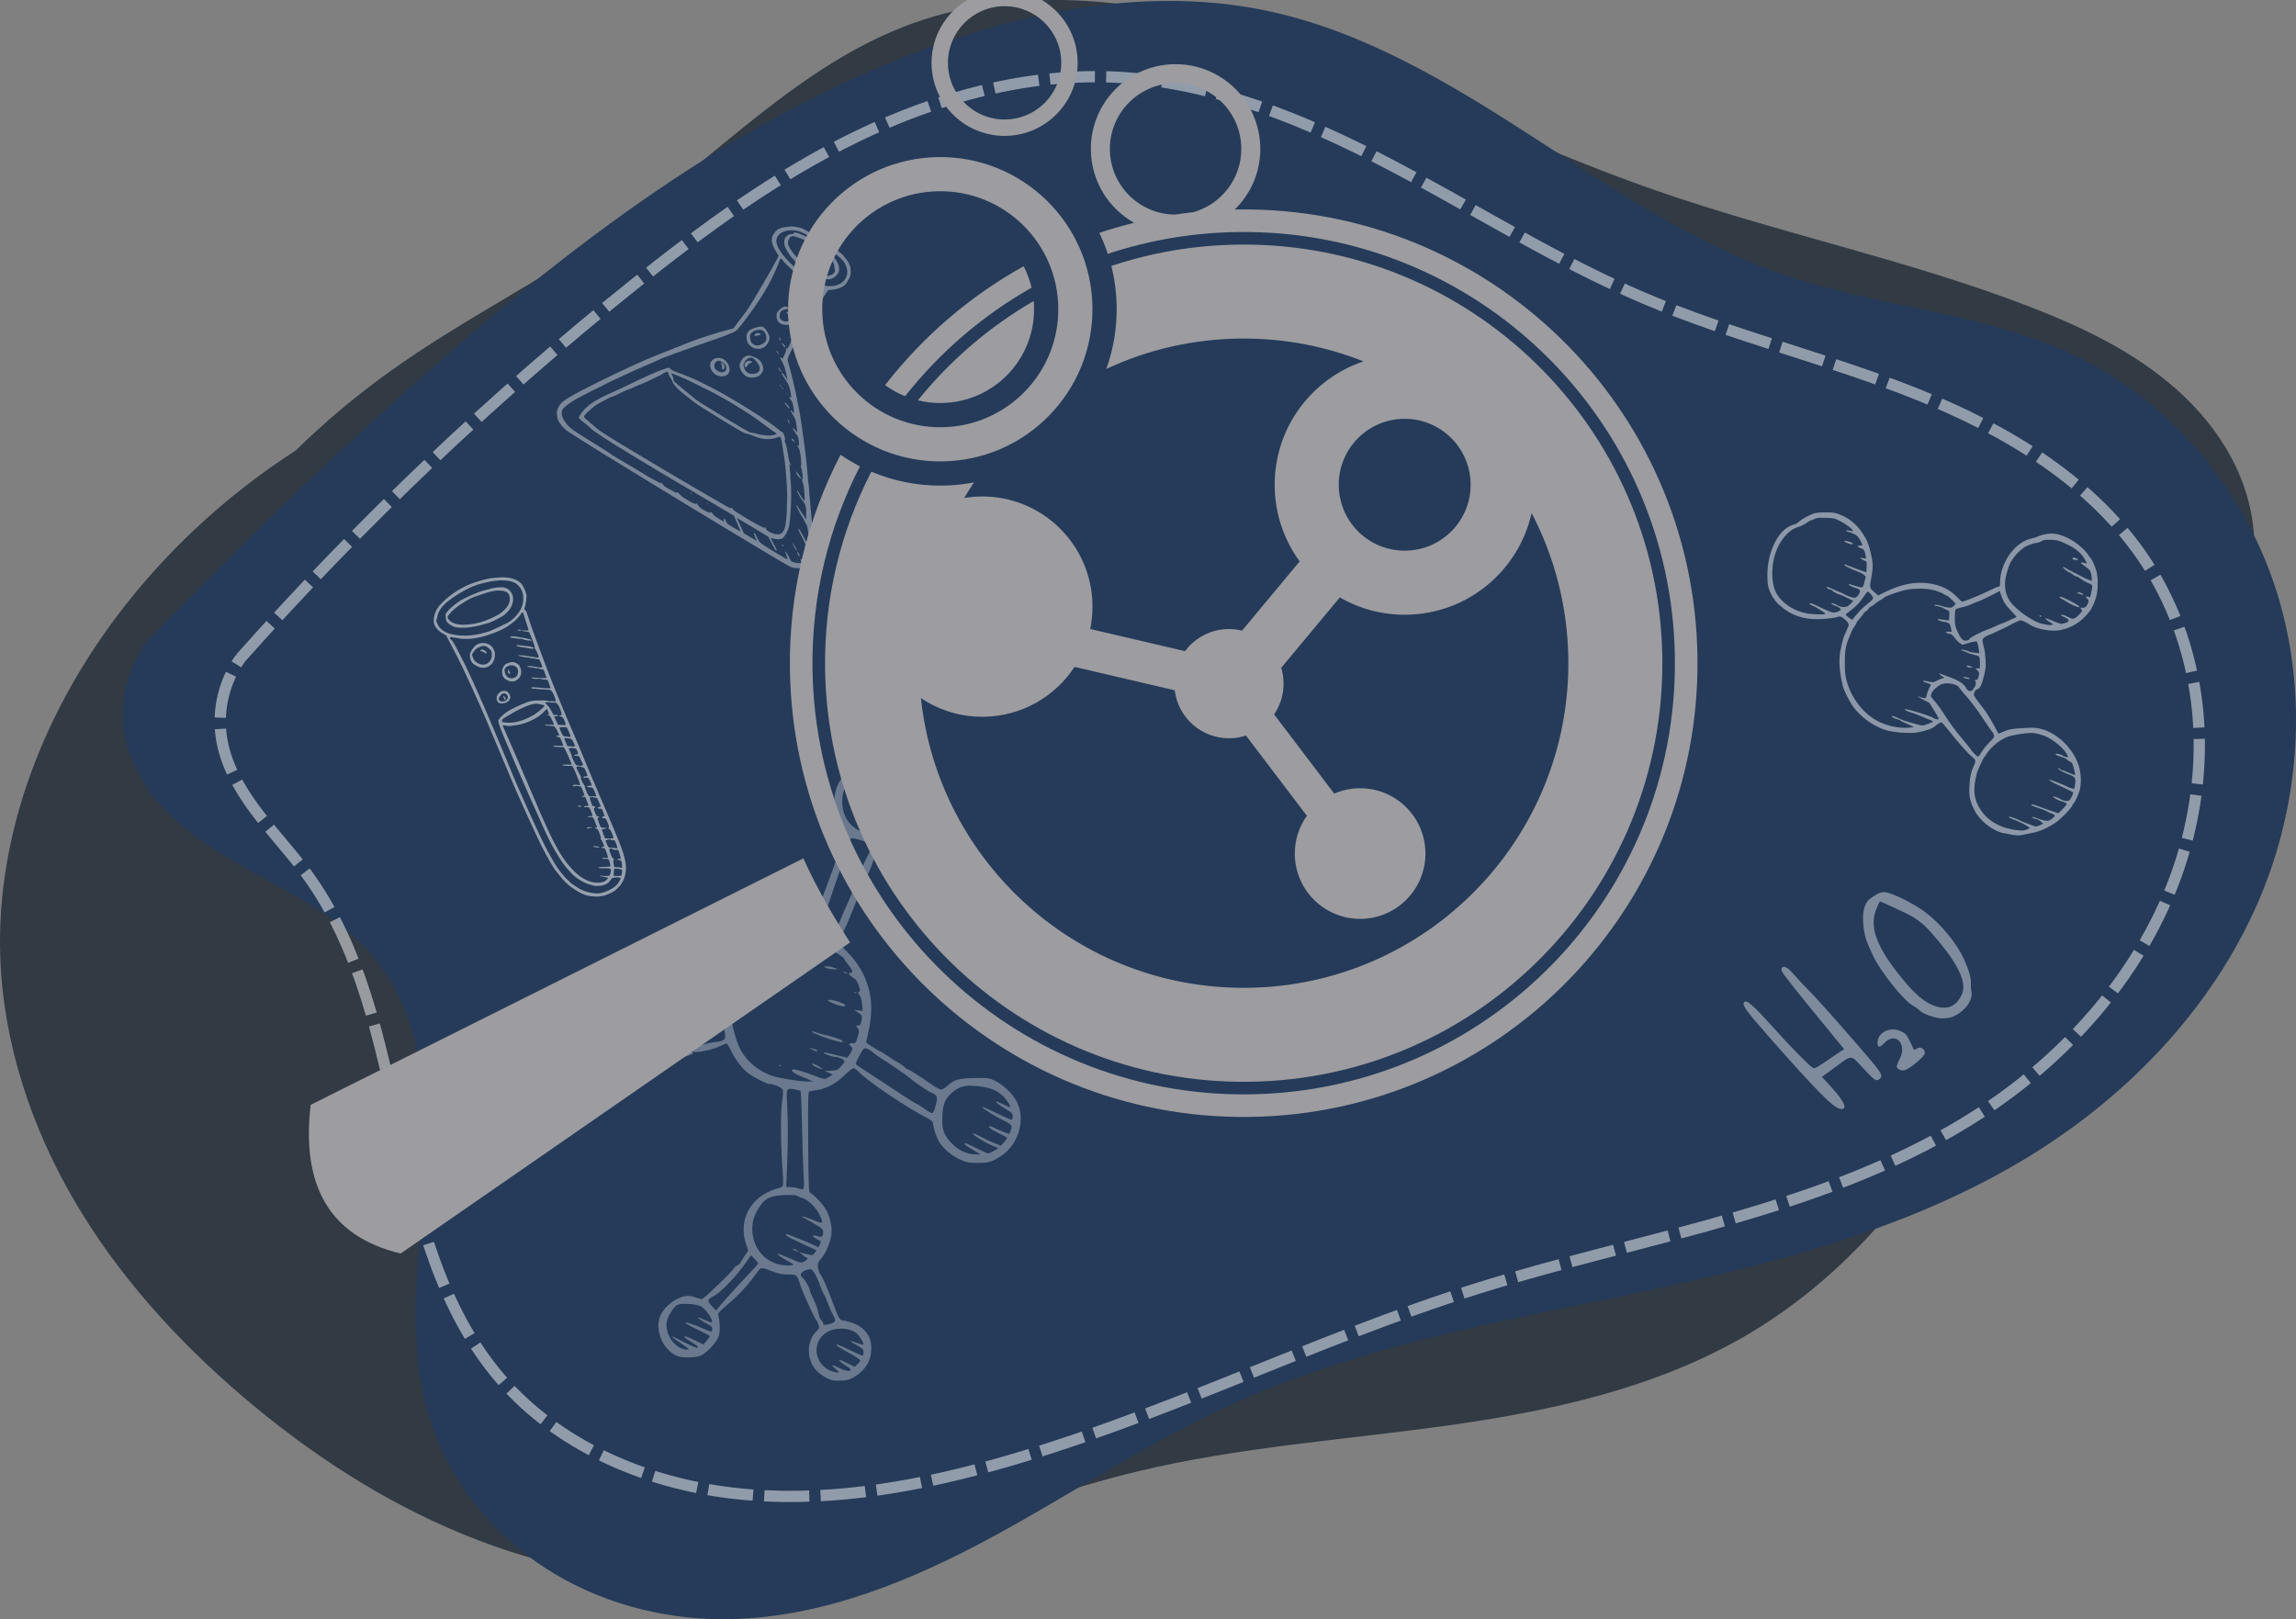
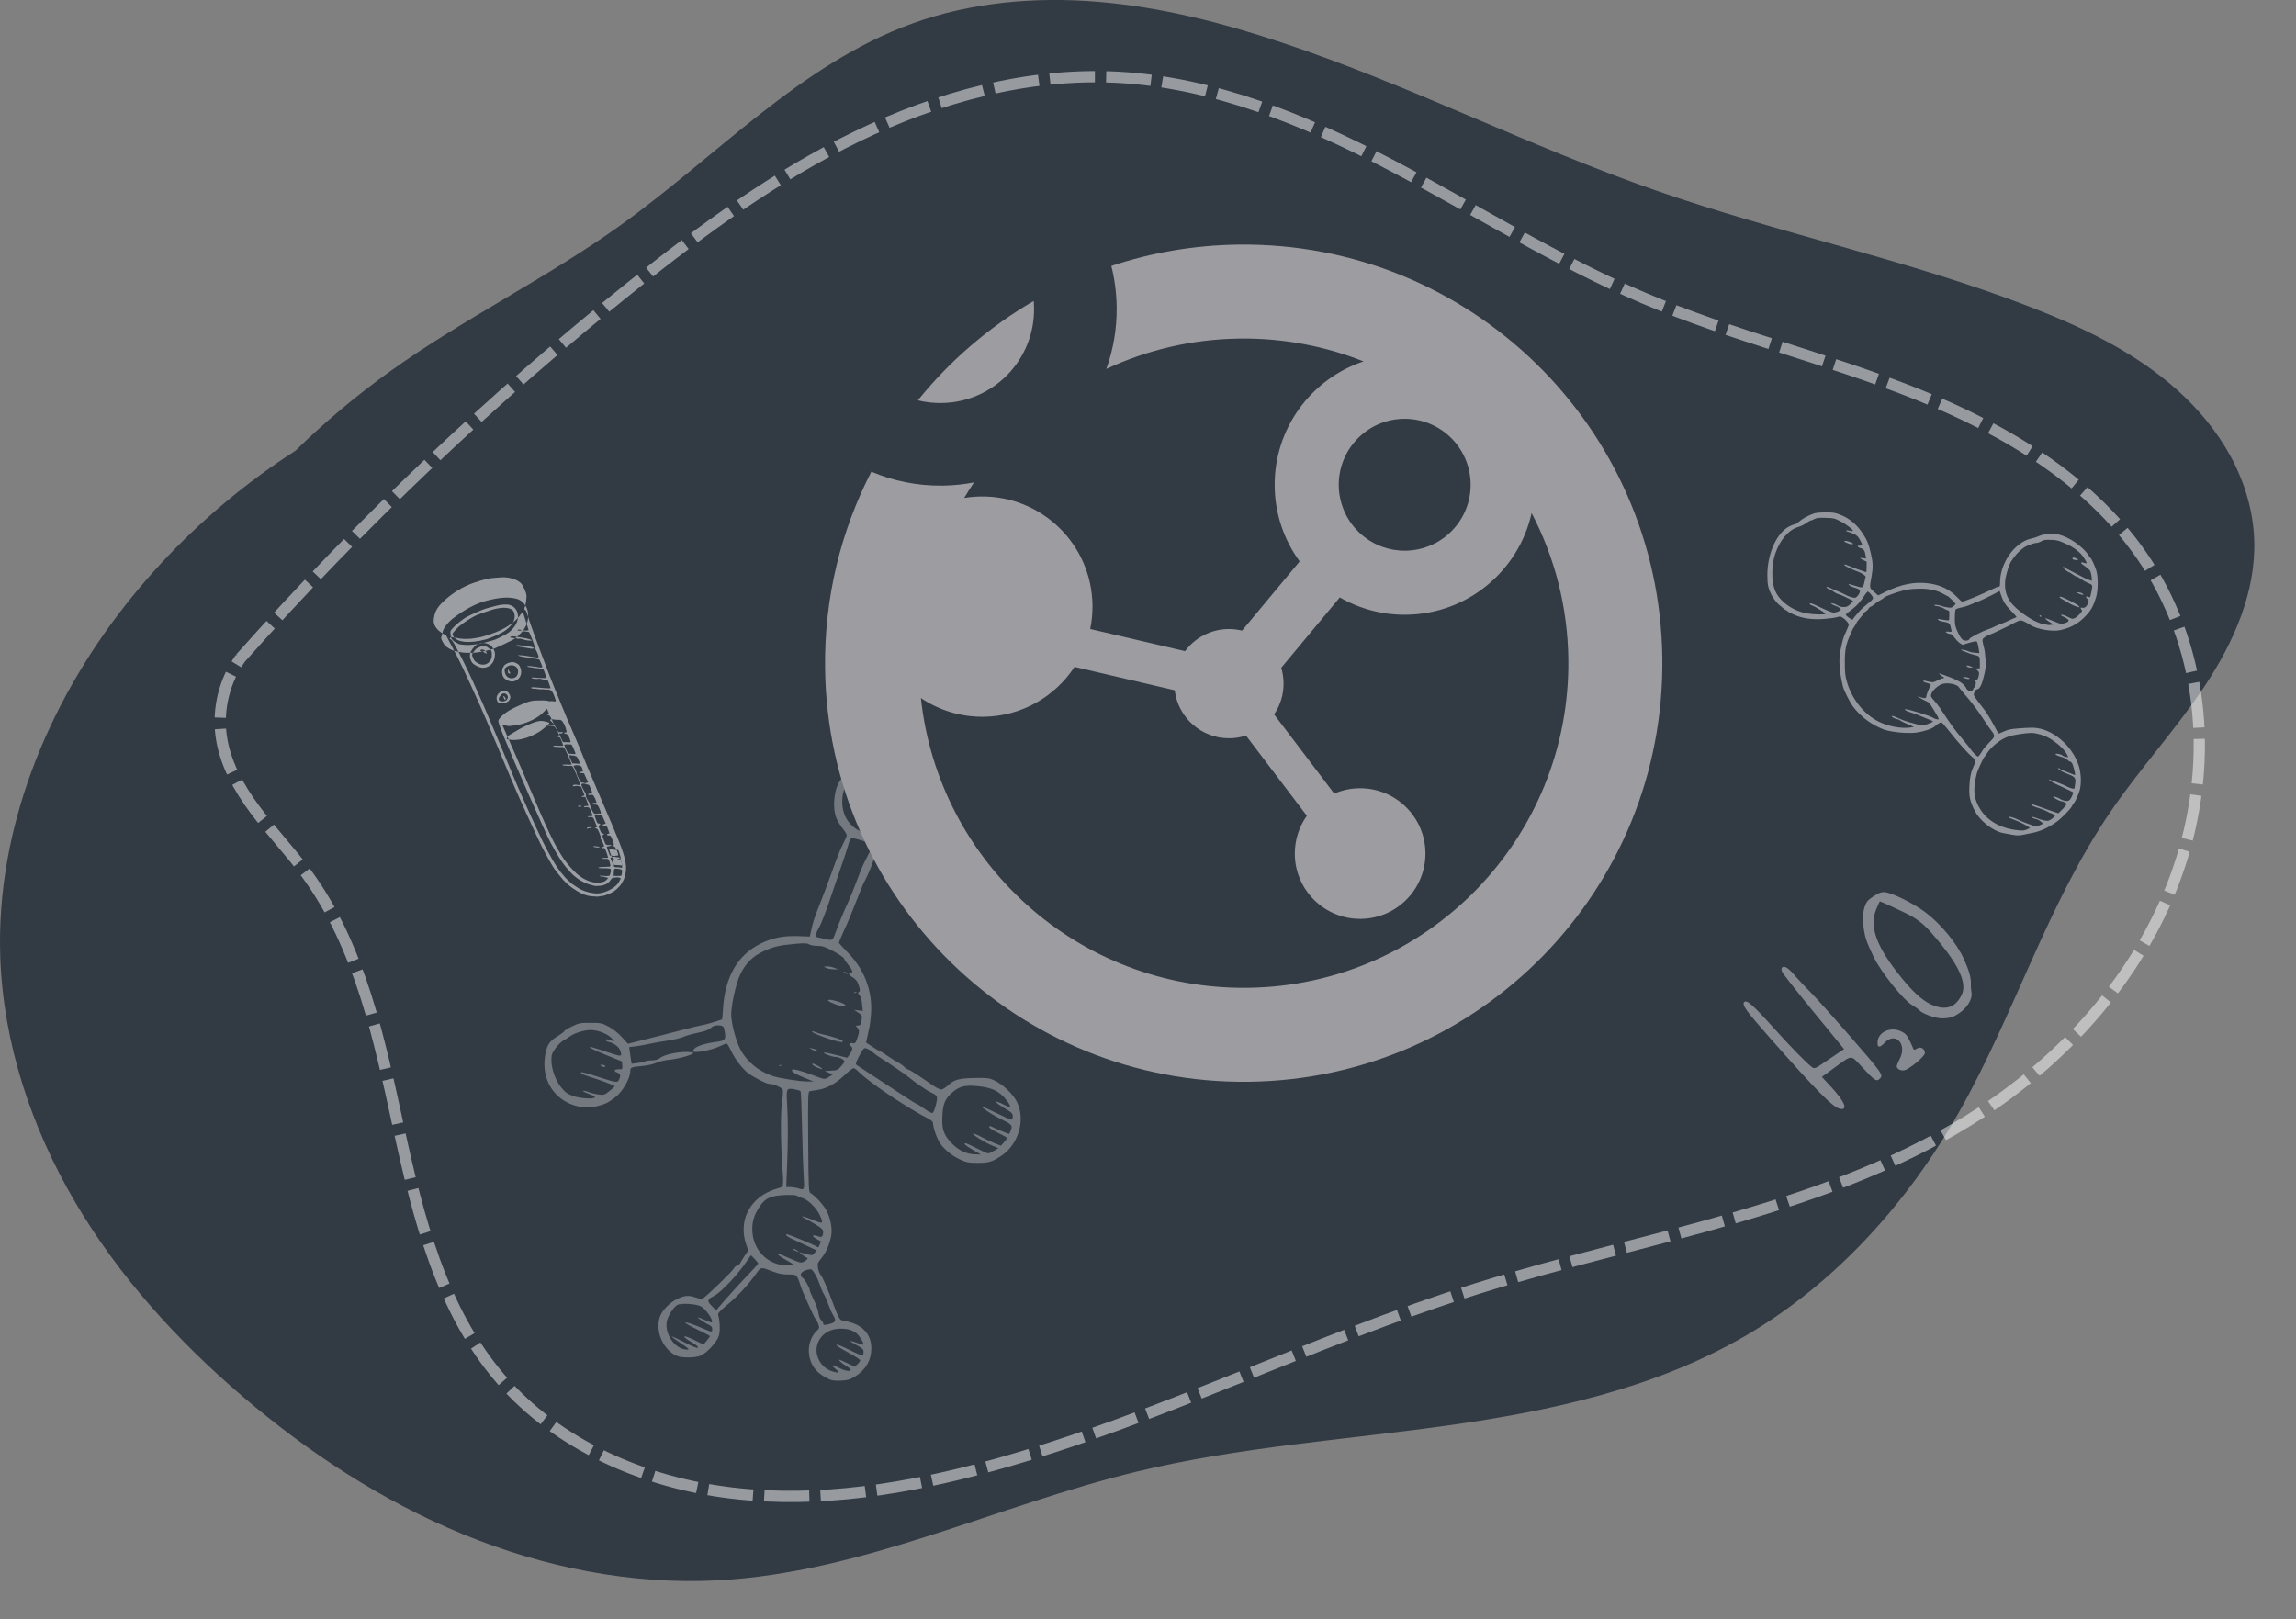
<svg xmlns="http://www.w3.org/2000/svg" xmlns:ns1="http://www.inkscape.org/namespaces/inkscape" xmlns:ns2="http://sodipodi.sourceforge.net/DTD/sodipodi-0.dtd" width="92.829mm" height="65.471mm" viewBox="0 0 92.829 65.471" version="1.1" id="svg1" ns1:version="1.3.2 (091e20e, 2023-11-25, custom)" ns2:docname="404_image.svg" xml:space="preserve">
  <rect x="0" y="0" width="92.829" height="65.471" fill="#808080" stroke="none" />
  <ns2:namedview id="namedview1" pagecolor="#ffffff" bordercolor="#000000" borderopacity="0.25" ns1:showpageshadow="2" ns1:pageopacity="0.0" ns1:pagecheckerboard="0" ns1:deskcolor="#d1d1d1" ns1:document-units="mm" ns1:zoom="2.3434063" ns1:cx="180.29311" ns1:cy="132.0727" ns1:window-width="1920" ns1:window-height="1094" ns1:window-x="-11" ns1:window-y="-11" ns1:window-maximized="1" ns1:current-layer="svg1" showgrid="false" />
  <defs id="defs1" />
  <g ns1:label="Camada 1" ns1:groupmode="layer" id="layer1" transform="translate(-94.264,-8.574)">
    <path style="fill:#323a44;fill-opacity:1;stroke:none;stroke-width:0.265" d="m 110.528,24.523 c -4.368,1.831 -8.258,4.791 -11.189,8.512 -3.184,4.043 -5.244,9.106 -5.064,14.249 0.122,3.478 1.258,6.881 3.019,9.882 1.762,3.001 4.135,5.614 6.781,7.874 2.675,2.284 5.656,4.233 8.909,5.57 3.253,1.336 6.786,2.049 10.298,1.865 5.851,-0.307 11.273,-3.032 16.97,-4.405 4.107,-0.989 8.346,-1.271 12.53,-1.856 4.184,-0.584 8.407,-1.504 12.057,-3.631 3.643,-2.123 6.554,-5.377 8.632,-9.046 2.236,-3.948 3.564,-8.394 6.122,-12.141 1.196,-1.753 2.644,-3.324 3.816,-5.093 1.172,-1.769 2.077,-3.815 1.993,-5.936 -0.046,-1.158 -0.39,-2.296 -0.94,-3.317 -0.55,-1.02 -1.302,-1.925 -2.164,-2.699 -1.725,-1.548 -3.861,-2.562 -6.024,-3.394 -4.916,-1.892 -10.112,-2.955 -15.086,-4.689 -5.115,-1.783 -9.967,-4.266 -15.106,-5.976 -2.411,-0.803 -4.893,-1.435 -7.426,-1.645 -2.533,-0.21 -5.124,0.014 -7.514,0.88 -4.512,1.636 -7.888,5.355 -11.788,8.153 -2.982,2.139 -6.31,3.758 -9.295,5.892 -2.744,1.961 -5.182,4.351 -7.199,7.055" id="path16" ns2:nodetypes="csssscsssssssssssssssssssssssssssssssssc" ns1:export-filename="404_image.png" ns1:export-xdpi="96" ns1:export-ydpi="96" />
-     <path style="fill:#253b59;fill-opacity:1;stroke:none;stroke-width:0.265" d="m 100.182,34.528 c 3.324,-3.461 6.776,-6.799 10.346,-10.006 6.552,-5.884 13.682,-11.422 22.013,-14.273 4.174,-1.428 8.701,-2.149 13.015,-1.224 3.862,0.828 7.323,2.914 10.641,5.058 3.317,2.144 6.625,4.408 10.37,5.664 3.815,1.28 7.981,1.476 11.61,3.215 3.787,1.815 6.711,5.277 8.044,9.259 1.334,3.983 1.105,8.433 -0.454,12.333 -1.809,4.524 -5.328,8.249 -9.485,10.79 -4.31,2.635 -9.248,4.051 -14.18,5.145 -6.117,1.356 -12.407,2.288 -18.105,4.894 -3.485,1.594 -6.664,3.779 -10.051,5.571 -3.387,1.793 -7.108,3.214 -10.938,3.082 -2.517,-0.087 -5.023,-0.867 -7.082,-2.319 -2.059,-1.451 -3.652,-3.582 -4.357,-6 -0.883,-3.027 -0.366,-6.255 -0.162,-9.402 0.102,-1.573 0.124,-3.163 -0.15,-4.715 -0.274,-1.552 -0.858,-3.075 -1.862,-4.29 -1.439,-1.742 -3.584,-2.703 -5.542,-3.831 -0.979,-0.564 -1.934,-1.188 -2.739,-1.982 -0.805,-0.793 -1.456,-1.769 -1.733,-2.864 -0.352,-1.396 -0.051,-2.943 0.8,-4.105 z" id="path14" ns2:nodetypes="csssssssssssssscsssssssssc" />
    <path style="fill:none;fill-opacity:1;stroke:#ffffff;stroke-width:0.5;stroke-dasharray:2, 0.5;stroke-dashoffset:0;stroke-opacity:0.495" d="m 100.182,34.528 c 5.325,-5.996 11.159,-11.54 17.419,-16.552 3.116,-2.495 6.361,-4.872 9.953,-6.613 3.592,-1.74 7.569,-2.827 11.556,-2.62 4.253,0.221 8.299,1.889 12.072,3.864 3.773,1.975 7.381,4.282 11.301,5.946 3.95,1.676 8.156,2.673 12.139,4.27 3.983,1.596 7.862,3.919 10.188,7.524 1.272,1.972 2.026,4.265 2.241,6.602 0.215,2.337 -0.104,4.714 -0.862,6.935 -1.516,4.442 -4.764,8.177 -8.684,10.758 -6.653,4.38 -14.855,5.484 -22.455,7.87 -7.276,2.284 -14.132,5.805 -21.482,7.84 -3.767,1.043 -7.704,1.69 -11.586,1.23 -3.881,-0.46 -7.72,-2.118 -10.267,-5.083 -2.63,-3.062 -3.648,-7.155 -4.508,-11.1 -0.86,-3.944 -1.702,-8.042 -4.086,-11.3 -0.72,-0.984 -1.566,-1.869 -2.293,-2.847 -0.727,-0.978 -1.343,-2.081 -1.504,-3.289 -0.161,-1.198 0.153,-2.453 0.858,-3.435 z" id="path36" ns2:nodetypes="csssssssssssssscsssssssssc" transform="matrix(0.911,0,0,0.911,12.72,3.733)" />
    <path d="m 127.708,64.303 c -0.462,-0.227 -0.709,-0.576 -0.741,-1.047 -0.022,-0.323 0.098,-0.657 0.308,-0.858 0.116,-0.111 0.124,-0.137 0.081,-0.266 -0.026,-0.078 -0.075,-0.174 -0.108,-0.212 -0.033,-0.038 -0.113,-0.191 -0.179,-0.34 -0.066,-0.149 -0.176,-0.393 -0.246,-0.543 -0.07,-0.15 -0.153,-0.354 -0.185,-0.453 -0.152,-0.479 -0.149,-0.476 -0.497,-0.476 -0.227,0 -0.398,-0.032 -0.621,-0.117 -0.497,-0.189 -0.487,-0.189 -0.647,0.033 -0.386,0.535 -0.741,0.921 -1.218,1.32 -0.31,0.259 -0.373,0.334 -0.351,0.413 0.069,0.246 0.081,0.627 0.026,0.822 -0.07,0.251 -0.485,0.703 -0.744,0.812 -0.215,0.09 -0.745,0.095 -0.949,0.01 -0.567,-0.237 -0.904,-1.025 -0.686,-1.604 0.1,-0.266 0.413,-0.574 0.732,-0.72 0.276,-0.126 0.433,-0.134 0.719,-0.037 0.115,0.039 0.226,0.064 0.247,0.057 0.115,-0.042 1.246,-1.132 1.288,-1.242 0.014,-0.036 0.076,-0.089 0.14,-0.117 0.063,-0.029 0.115,-0.067 0.115,-0.086 0,-0.018 0.073,-0.142 0.162,-0.274 l 0.162,-0.24 -0.098,-0.291 c -0.135,-0.401 -0.113,-0.881 0.057,-1.236 0.236,-0.493 0.669,-0.835 1.253,-0.992 0.176,-0.047 0.189,-0.062 0.195,-0.219 0.004,-0.093 0.004,-0.199 8e-4,-0.236 -0.092,-1.018 -0.114,-2.56 -0.043,-3.021 0.035,-0.228 0.049,-0.455 0.03,-0.505 -0.033,-0.09 -0.375,-0.238 -0.549,-0.238 -0.114,0 -0.656,-0.278 -0.862,-0.442 -0.242,-0.193 -0.522,-0.564 -0.679,-0.899 -0.075,-0.16 -0.157,-0.291 -0.182,-0.291 -0.025,0 -0.171,0.059 -0.324,0.131 -0.271,0.127 -0.882,0.25 -1.006,0.202 -0.047,-0.018 -0.038,-0.049 0.038,-0.13 0.101,-0.107 0.483,-0.223 0.899,-0.273 0.312,-0.037 0.365,-0.092 0.33,-0.345 -0.039,-0.283 -0.062,-0.31 -0.271,-0.318 -0.134,-0.005 -0.21,0.021 -0.299,0.103 -0.084,0.078 -0.237,0.135 -0.52,0.193 -0.221,0.046 -0.486,0.121 -0.59,0.168 -0.104,0.047 -0.4,0.117 -0.657,0.155 -0.258,0.038 -0.591,0.098 -0.741,0.133 -0.15,0.035 -0.389,0.077 -0.533,0.094 l -0.261,0.03 0.025,0.189 c 0.014,0.104 0.035,0.256 0.048,0.338 l 0.023,0.149 0.236,-0.03 c 0.13,-0.016 0.27,-0.048 0.312,-0.069 0.042,-0.022 0.167,-0.039 0.277,-0.039 0.131,0 0.24,-0.031 0.314,-0.089 0.222,-0.175 0.908,-0.297 1.316,-0.234 0.223,0.035 -0.477,0.258 -0.941,0.3 -0.175,0.016 -0.407,0.071 -0.516,0.123 -0.118,0.056 -0.352,0.108 -0.576,0.129 -0.431,0.039 -0.472,0.056 -0.473,0.193 -0.002,0.31 -0.311,0.847 -0.62,1.08 -0.283,0.213 -0.377,0.26 -0.677,0.338 -0.323,0.084 -0.622,0.082 -0.927,-0.007 -0.873,-0.255 -1.366,-1.058 -1.226,-1.997 0.066,-0.441 0.169,-0.607 0.506,-0.812 0.148,-0.09 0.269,-0.181 0.269,-0.203 0,-0.022 0.137,-0.107 0.305,-0.189 0.285,-0.14 0.335,-0.15 0.759,-0.149 0.429,0.002 0.47,0.01 0.741,0.156 0.174,0.093 0.383,0.26 0.53,0.422 l 0.243,0.268 0.196,-0.049 c 1.024,-0.256 1.553,-0.391 2.055,-0.524 0.324,-0.086 0.671,-0.168 0.771,-0.183 0.137,-0.021 0.663,-0.177 0.784,-0.232 0.007,-0.003 0.024,-0.187 0.037,-0.408 0.078,-1.307 0.588,-2.194 1.527,-2.657 0.467,-0.23 0.925,-0.321 1.509,-0.3 l 0.476,0.018 0.024,-0.115 c 0.092,-0.437 0.15,-0.625 0.327,-1.067 0.201,-0.501 0.49,-1.273 0.73,-1.95 0.071,-0.199 0.192,-0.482 0.27,-0.628 0.078,-0.146 0.141,-0.297 0.141,-0.335 0,-0.039 -0.071,-0.157 -0.159,-0.264 -0.087,-0.107 -0.201,-0.292 -0.253,-0.412 -0.174,-0.407 -0.115,-1.138 0.123,-1.504 0.095,-0.146 0.344,-0.367 0.416,-0.369 0.033,0 0.114,-0.061 0.181,-0.133 0.067,-0.072 0.204,-0.154 0.303,-0.181 0.249,-0.068 0.737,-0.062 0.981,0.011 0.281,0.085 0.681,0.37 0.777,0.555 0.044,0.085 0.099,0.155 0.121,0.155 0.104,0 0.207,0.437 0.204,0.862 -0.003,0.411 -0.011,0.446 -0.172,0.733 -0.255,0.456 -0.555,0.699 -0.999,0.811 -0.234,0.059 -0.308,0.155 -0.365,0.47 -0.049,0.268 -0.263,0.81 -0.467,1.181 -0.027,0.05 -0.177,0.417 -0.332,0.816 -0.155,0.399 -0.318,0.797 -0.361,0.884 -0.092,0.185 -0.316,0.705 -0.316,0.734 0,0.011 0.168,0.194 0.374,0.406 0.666,0.686 0.99,1.548 0.927,2.466 -0.014,0.199 -0.045,0.454 -0.071,0.566 -0.025,0.112 -0.065,0.292 -0.088,0.399 l -0.042,0.195 0.27,0.179 c 0.148,0.098 0.285,0.179 0.304,0.179 0.019,0 0.151,0.082 0.294,0.182 0.143,0.1 0.335,0.22 0.427,0.267 0.092,0.047 0.206,0.128 0.254,0.181 0.048,0.053 0.112,0.096 0.142,0.096 0.031,0 0.245,0.128 0.475,0.283 0.231,0.156 0.502,0.34 0.604,0.408 0.101,0.069 0.224,0.125 0.272,0.125 0.048,0 0.175,-0.08 0.281,-0.179 0.246,-0.226 0.439,-0.277 1.099,-0.289 0.467,-0.008 0.557,0.003 0.753,0.093 0.363,0.167 0.775,0.562 0.933,0.893 0.345,0.723 0.048,1.714 -0.65,2.169 -0.369,0.24 -0.511,0.282 -0.959,0.279 -0.362,-0.002 -0.444,-0.019 -0.725,-0.149 -0.351,-0.163 -0.705,-0.476 -0.846,-0.75 -0.108,-0.21 -0.218,-0.556 -0.219,-0.692 -3.5e-4,-0.066 -0.054,-0.125 -0.171,-0.185 -0.907,-0.466 -2.463,-1.513 -2.842,-1.913 -0.073,-0.077 -0.165,-0.14 -0.204,-0.14 -0.039,1.03e-4 -0.211,0.135 -0.382,0.3 -0.343,0.33 -0.723,0.533 -1.095,0.583 -0.124,0.017 -0.258,0.04 -0.297,0.05 -0.064,0.017 -0.07,0.234 -0.058,2.045 0.012,1.81 0.021,2.03 0.087,2.067 0.191,0.107 0.54,0.488 0.655,0.715 0.171,0.338 0.245,0.756 0.184,1.04 -0.078,0.362 -0.21,0.662 -0.39,0.881 -0.155,0.19 -0.167,0.224 -0.139,0.399 0.017,0.105 0.065,0.229 0.106,0.275 0.078,0.086 0.28,0.551 0.515,1.188 0.202,0.545 0.266,0.657 0.378,0.657 0.054,0 0.225,0.043 0.382,0.096 0.501,0.169 0.777,0.536 0.775,1.032 -0.002,0.481 -0.232,0.878 -0.661,1.138 -0.21,0.127 -0.301,0.154 -0.576,0.166 -0.273,0.013 -0.363,-0.003 -0.551,-0.096 z m 0.348,-0.37 c -0.227,-0.177 -0.172,-0.207 0.108,-0.06 0.405,0.213 0.694,0.156 0.321,-0.064 -0.191,-0.112 -0.348,-0.256 -0.28,-0.256 0.019,0 0.165,0.064 0.324,0.143 l 0.29,0.143 0.112,-0.105 c 0.062,-0.058 0.112,-0.128 0.112,-0.155 0,-0.027 -0.184,-0.151 -0.409,-0.275 -0.507,-0.28 -0.573,-0.324 -0.537,-0.361 0.016,-0.016 0.253,0.083 0.527,0.221 0.274,0.137 0.511,0.237 0.526,0.222 0.015,-0.015 0.028,-0.083 0.028,-0.15 0,-0.103 -0.043,-0.145 -0.275,-0.269 -0.151,-0.081 -0.266,-0.156 -0.255,-0.167 0.011,-0.011 0.129,0.021 0.261,0.071 0.133,0.05 0.249,0.084 0.259,0.074 0.039,-0.039 -0.145,-0.35 -0.269,-0.455 -0.179,-0.15 -0.436,-0.213 -0.768,-0.187 -0.631,0.05 -1.019,0.64 -0.787,1.196 0.12,0.288 0.36,0.484 0.678,0.555 0.192,0.043 0.201,0.012 0.033,-0.119 z m -6.256,-1.038 c -0.563,-0.377 -0.496,-0.373 0.256,0.015 0.247,0.127 0.395,0.181 0.424,0.152 0.029,-0.029 -0.06,-0.105 -0.254,-0.219 -0.439,-0.257 -0.375,-0.324 0.09,-0.095 l 0.39,0.192 0.132,-0.157 c 0.072,-0.086 0.132,-0.169 0.132,-0.183 0,-0.014 -0.224,-0.132 -0.499,-0.262 -0.274,-0.13 -0.499,-0.257 -0.499,-0.282 0,-0.046 0.328,0.064 0.765,0.255 0.302,0.132 0.323,0.132 0.323,0 0,-0.069 -0.039,-0.124 -0.111,-0.157 -0.178,-0.081 -0.489,-0.286 -0.467,-0.308 0.011,-0.011 0.137,0.033 0.279,0.099 0.143,0.065 0.269,0.109 0.28,0.098 0.078,-0.078 -0.236,-0.543 -0.438,-0.647 -0.208,-0.108 -0.828,-0.142 -0.964,-0.053 -0.159,0.104 -0.382,0.463 -0.417,0.671 -0.088,0.522 0.348,1.125 0.816,1.129 0.121,0 0.096,-0.025 -0.238,-0.249 z m 6.033,-0.796 c 0.22,-0.061 0.246,-0.136 0.121,-0.338 -0.055,-0.089 -0.146,-0.293 -0.202,-0.452 -0.056,-0.159 -0.137,-0.344 -0.18,-0.41 -0.043,-0.066 -0.119,-0.243 -0.168,-0.393 -0.049,-0.15 -0.143,-0.353 -0.207,-0.451 -0.106,-0.161 -0.132,-0.175 -0.256,-0.148 -0.291,0.064 -0.39,0.223 -0.216,0.345 0.088,0.062 0.279,0.401 0.279,0.496 0,0.03 0.074,0.205 0.164,0.388 0.09,0.183 0.175,0.423 0.187,0.534 0.013,0.116 0.059,0.234 0.108,0.279 0.047,0.042 0.085,0.104 0.085,0.138 0,0.073 0.058,0.076 0.286,0.013 z m -4.196,-1.032 c 0.18,-0.208 0.768,-0.844 1.088,-1.178 0.106,-0.11 0.193,-0.214 0.192,-0.23 -1.7e-4,-0.029 -0.264,-0.324 -0.29,-0.324 -0.007,0 -0.078,0.097 -0.156,0.215 -0.363,0.549 -1.049,1.277 -1.348,1.43 -0.269,0.138 -0.281,0.196 -0.083,0.399 l 0.177,0.182 0.125,-0.15 c 0.069,-0.082 0.201,-0.238 0.295,-0.346 z m 2.706,-1.364 c -0.024,-0.023 -0.145,-0.097 -0.27,-0.165 -0.234,-0.128 -0.398,-0.25 -0.37,-0.278 0.009,-0.009 0.224,0.076 0.478,0.189 0.445,0.197 0.467,0.202 0.596,0.135 0.123,-0.064 0.183,-0.158 0.1,-0.158 -0.019,-1.2e-4 -0.095,-0.05 -0.17,-0.111 l -0.136,-0.111 0.271,0.07 c 0.268,0.069 0.272,0.068 0.356,-0.036 l 0.085,-0.105 -0.356,-0.167 c -0.196,-0.092 -0.473,-0.221 -0.617,-0.288 -0.143,-0.067 -0.261,-0.14 -0.261,-0.163 0,-0.023 0.01,-0.042 0.022,-0.042 0.042,0 0.943,0.367 1.111,0.453 l 0.17,0.087 0.052,-0.113 c 0.028,-0.062 0.052,-0.118 0.052,-0.123 0,-0.006 -0.071,-0.049 -0.159,-0.096 -0.242,-0.131 -0.207,-0.212 0.05,-0.115 0.142,0.054 0.198,0.003 0.198,-0.183 1.7e-4,-0.092 -0.058,-0.148 -0.305,-0.297 -0.168,-0.101 -0.364,-0.213 -0.435,-0.248 -0.265,-0.133 -0.03,-0.087 0.326,0.063 0.416,0.175 0.438,0.161 0.281,-0.186 -0.13,-0.287 -0.464,-0.621 -0.692,-0.693 -0.106,-0.034 -0.219,-0.08 -0.251,-0.104 -0.032,-0.024 -0.252,-0.034 -0.499,-0.022 -0.536,0.026 -0.757,0.123 -0.961,0.419 -0.242,0.352 -0.33,0.606 -0.33,0.955 -3.4e-4,0.829 0.611,1.466 1.415,1.471 0.177,0.002 0.275,-0.014 0.249,-0.039 z m 0.048,-0.569 c -0.075,-0.034 -0.104,-0.064 -0.065,-0.066 0.039,-0.002 0.11,0.026 0.159,0.063 0.109,0.083 0.082,0.084 -0.093,0.003 z m 0.364,-3.028 c -0.019,-0.305 -0.048,-1.191 -0.064,-1.969 -0.016,-0.777 -0.043,-1.428 -0.06,-1.445 -0.018,-0.018 -0.128,-0.05 -0.245,-0.072 -0.324,-0.06 -0.336,-0.035 -0.299,0.587 0.041,0.681 0.04,1.499 -0.002,2.535 l -0.034,0.827 0.17,0.004 c 0.093,0.002 0.221,0.021 0.283,0.041 0.294,0.094 0.289,0.102 0.251,-0.51 z m 6.834,-1.044 c -0.309,-0.181 -0.394,-0.26 -0.28,-0.26 0.027,0 0.227,0.092 0.445,0.204 0.217,0.112 0.425,0.204 0.461,0.204 0.036,-1.2e-4 0.144,-0.048 0.24,-0.106 l 0.175,-0.106 -0.243,-0.099 c -0.303,-0.123 -0.85,-0.467 -0.781,-0.491 0.028,-0.01 0.181,0.053 0.34,0.14 0.159,0.087 0.401,0.201 0.537,0.255 l 0.249,0.097 0.125,-0.14 c 0.069,-0.077 0.125,-0.155 0.124,-0.174 -6.9e-4,-0.018 -0.164,-0.11 -0.363,-0.204 -0.215,-0.102 -0.361,-0.199 -0.361,-0.239 0,-0.057 0.029,-0.053 0.176,0.022 0.097,0.049 0.278,0.129 0.404,0.176 l 0.228,0.087 0.05,-0.109 c 0.101,-0.223 0.068,-0.274 -0.289,-0.446 -0.186,-0.09 -0.446,-0.236 -0.578,-0.326 -0.29,-0.197 -0.282,-0.19 -0.258,-0.215 0.011,-0.011 0.264,0.101 0.563,0.249 0.299,0.148 0.569,0.269 0.6,0.269 0.033,1.03e-4 0.057,-0.057 0.057,-0.134 0,-0.118 -0.039,-0.157 -0.318,-0.323 -0.463,-0.275 -0.489,-0.381 -0.038,-0.152 0.126,0.064 0.237,0.109 0.245,0.101 0.043,-0.043 -0.152,-0.333 -0.328,-0.488 -0.254,-0.223 -0.522,-0.319 -1.027,-0.365 -0.478,-0.043 -0.693,0.013 -0.978,0.257 -0.289,0.247 -0.38,0.463 -0.403,0.958 -0.024,0.518 0.051,0.748 0.349,1.067 0.298,0.319 0.623,0.474 1.002,0.48 l 0.204,0.003 z m -1.492,-1.801 c 0.092,-0.357 0.08,-0.388 -0.202,-0.518 -0.164,-0.076 -0.668,-0.422 -0.857,-0.588 -0.118,-0.104 -0.931,-0.661 -1.203,-0.824 -0.086,-0.052 -0.202,-0.136 -0.259,-0.187 -0.141,-0.129 -0.302,-0.207 -0.372,-0.18 -0.032,0.012 -0.127,0.159 -0.211,0.327 -0.15,0.299 -0.151,0.305 -0.063,0.367 0.05,0.034 0.376,0.248 0.725,0.475 0.349,0.227 0.862,0.563 1.14,0.748 0.278,0.185 0.523,0.336 0.544,0.337 0.021,0 0.151,0.082 0.288,0.181 0.137,0.099 0.28,0.18 0.319,0.18 0.049,0 0.095,-0.097 0.152,-0.317 z m -13.779,-0.315 c 0.015,-0.023 -0.1,-0.089 -0.254,-0.145 -0.154,-0.056 -0.256,-0.11 -0.226,-0.12 0.03,-0.01 0.13,0.012 0.223,0.049 0.093,0.037 0.271,0.081 0.396,0.098 0.214,0.029 0.241,0.021 0.442,-0.133 0.118,-0.09 0.214,-0.18 0.214,-0.201 0,-0.034 -0.66,-0.28 -1.111,-0.414 -0.1,-0.03 -0.2,-0.072 -0.224,-0.093 -0.109,-0.1 0.051,-0.074 0.569,0.096 0.843,0.276 0.883,0.282 0.943,0.15 0.076,-0.168 0.061,-0.24 -0.063,-0.287 -0.165,-0.063 -0.139,-0.136 0.048,-0.136 0.157,0 0.161,-0.004 0.147,-0.159 l -0.014,-0.159 -0.607,-0.246 c -0.553,-0.224 -0.779,-0.342 -0.658,-0.342 0.025,0 0.314,0.09 0.644,0.201 0.631,0.212 0.643,0.21 0.55,-0.057 -0.051,-0.147 -0.246,-0.293 -0.461,-0.343 -0.069,-0.016 -0.125,-0.052 -0.125,-0.079 0,-0.027 0.033,-0.037 0.072,-0.022 0.04,0.015 0.126,0.039 0.193,0.053 0.115,0.024 0.113,0.019 -0.049,-0.129 -0.192,-0.175 -0.543,-0.305 -0.825,-0.305 -0.252,0 -0.65,0.12 -0.819,0.247 -0.075,0.056 -0.2,0.135 -0.279,0.176 -0.078,0.04 -0.22,0.178 -0.314,0.306 -0.15,0.205 -0.171,0.264 -0.171,0.489 6e-5,0.362 0.165,0.821 0.398,1.107 0.153,0.188 0.25,0.258 0.461,0.336 0.279,0.103 0.851,0.143 0.9,0.062 z m 0.251,-1.272 c -0.055,-0.036 -0.049,-0.044 0.031,-0.045 0.055,0 0.112,0.02 0.127,0.045 0.036,0.058 -0.069,0.058 -0.159,0 z m 8.212,0.478 c -0.381,-0.153 -0.549,-0.266 -0.489,-0.326 0.042,-0.042 0.393,0.049 0.832,0.218 0.495,0.19 0.474,0.187 0.649,0.078 l 0.159,-0.099 -0.159,-0.072 -0.159,-0.072 0.258,-0.014 c 0.23,-0.012 0.273,-0.031 0.397,-0.172 0.076,-0.087 0.139,-0.175 0.139,-0.197 0,-0.073 -0.224,-0.185 -0.372,-0.186 -0.153,-0.002 -0.571,-0.17 -0.437,-0.177 0.041,-0.002 0.265,0.046 0.498,0.106 0.233,0.061 0.426,0.106 0.428,0.102 0.002,-0.004 0.048,-0.072 0.103,-0.151 0.118,-0.171 0.125,-0.268 0.024,-0.325 -0.104,-0.058 -0.041,-0.136 0.09,-0.111 0.095,0.018 0.118,-0.006 0.182,-0.196 0.092,-0.271 0.092,-0.331 -0.002,-0.435 -0.07,-0.078 -0.069,-0.083 0.024,-0.083 0.104,0 0.118,-0.023 0.159,-0.26 0.022,-0.13 0.007,-0.159 -0.141,-0.26 l -0.167,-0.113 0.174,0.022 0.174,0.022 -0.025,-0.276 c -0.016,-0.173 -0.055,-0.309 -0.107,-0.366 -0.065,-0.072 -0.07,-0.098 -0.022,-0.127 0.06,-0.037 0.05,-0.119 -0.049,-0.375 -0.026,-0.068 -0.116,-0.164 -0.201,-0.214 -0.161,-0.095 -0.202,-0.185 -0.086,-0.185 0.111,0 0.079,-0.115 -0.088,-0.314 -0.086,-0.103 -0.167,-0.222 -0.181,-0.265 -0.014,-0.043 -0.207,-0.175 -0.428,-0.294 -0.338,-0.18 -0.443,-0.215 -0.647,-0.215 -0.134,0 -0.285,-0.028 -0.334,-0.062 -0.071,-0.049 -0.18,-0.054 -0.52,-0.024 -0.689,0.061 -0.927,0.116 -1.326,0.303 -0.446,0.209 -0.726,0.491 -0.945,0.954 -0.163,0.343 -0.358,1.213 -0.358,1.601 -6.8e-4,0.346 0.188,1.066 0.37,1.412 0.266,0.504 0.759,0.907 1.33,1.085 0.276,0.086 1.052,0.209 1.338,0.212 l 0.295,0.003 z m 0.552,-0.402 c -0.171,-0.062 -0.294,-0.167 -0.198,-0.167 0.061,0 0.366,0.173 0.366,0.208 0,0.01 -0.005,0.017 -0.011,0.016 -0.006,-0.002 -0.077,-0.027 -0.157,-0.057 z m -1.563,-0.107 c 0.033,-0.013 0.072,-0.011 0.087,0.004 0.015,0.015 -0.012,0.026 -0.059,0.024 -0.053,-0.002 -0.064,-0.013 -0.027,-0.027 z m 1.323,-0.631 -0.113,-0.069 0.136,0.028 c 0.075,0.016 0.155,0.047 0.179,0.071 0.07,0.068 -0.076,0.047 -0.202,-0.03 z m 0.929,-0.358 c -0.283,-0.072 -0.847,-0.285 -0.905,-0.343 -0.056,-0.056 -0.015,-0.055 0.142,0.006 0.07,0.027 0.158,0.056 0.196,0.063 0.426,0.087 0.911,0.251 0.882,0.299 -0.03,0.048 -0.019,0.049 -0.315,-0.026 z m 0.004,-1.477 c -0.274,-0.104 -0.363,-0.18 -0.206,-0.176 0.174,0.004 0.601,0.151 0.621,0.213 0.026,0.08 -0.15,0.064 -0.415,-0.037 z m 0.781,-0.482 c 0.033,-0.013 0.072,-0.011 0.087,0.004 0.015,0.015 -0.012,0.026 -0.059,0.024 -0.053,-0.002 -0.064,-0.013 -0.027,-0.027 z m -0.4,-0.785 c -0.037,-0.024 -0.048,-0.044 -0.023,-0.044 0.025,0 0.076,0.02 0.113,0.044 0.037,0.024 0.048,0.044 0.023,0.044 -0.025,0 -0.076,-0.02 -0.113,-0.044 z m -0.725,-0.193 -0.113,-0.051 0.113,-0.016 c 0.062,-0.009 0.195,0.014 0.295,0.051 l 0.181,0.067 h -0.181 c -0.1,1.71e-4 -0.232,-0.023 -0.295,-0.051 z m 0.377,-1.474 c 0.14,-0.384 0.286,-0.736 0.495,-1.19 0.075,-0.162 0.214,-0.503 0.309,-0.757 0.204,-0.545 0.287,-0.743 0.415,-0.989 0.225,-0.433 0.268,-0.531 0.252,-0.579 -0.009,-0.028 -0.205,-0.105 -0.435,-0.172 -0.471,-0.135 -0.439,-0.148 -0.548,0.23 -0.06,0.207 -0.226,0.701 -0.756,2.244 -0.163,0.474 -0.342,0.933 -0.398,1.02 -0.056,0.087 -0.116,0.214 -0.133,0.282 -0.026,0.104 -0.015,0.127 0.072,0.143 0.056,0.011 0.184,0.039 0.284,0.063 0.312,0.076 0.309,0.078 0.445,-0.296 z m 1.771,-4.002 c -0.026,-0.026 -0.188,-0.116 -0.36,-0.201 -0.173,-0.085 -0.277,-0.156 -0.232,-0.157 0.074,-0.003 0.21,0.045 0.717,0.255 0.131,0.054 0.185,0.057 0.266,0.014 0.1,-0.054 0.1,-0.055 -0.051,-0.146 -0.084,-0.051 -0.163,-0.105 -0.175,-0.12 -0.013,-0.016 -0.104,-0.067 -0.204,-0.114 -0.101,-0.048 -0.155,-0.095 -0.122,-0.107 0.033,-0.012 0.094,0.01 0.136,0.047 0.059,0.053 0.595,0.258 0.673,0.258 0.008,0 0.068,-0.081 0.134,-0.181 0.098,-0.149 0.11,-0.193 0.063,-0.249 -0.047,-0.057 -0.042,-0.068 0.034,-0.068 0.096,0 0.145,-0.11 0.146,-0.324 6.9e-4,-0.139 -0.229,-0.364 -0.477,-0.467 -0.086,-0.036 -0.157,-0.086 -0.157,-0.112 0,-0.064 0.129,-0.012 0.316,0.126 0.345,0.256 0.405,0.145 0.171,-0.316 -0.129,-0.253 -0.182,-0.31 -0.419,-0.443 -0.15,-0.084 -0.396,-0.174 -0.549,-0.201 -0.275,-0.048 -0.28,-0.047 -0.668,0.143 -0.558,0.273 -0.753,0.559 -0.755,1.112 -0.002,0.564 0.289,1.015 0.784,1.216 0.211,0.085 0.807,0.114 0.728,0.035 z m 0.618,-0.813 c -0.037,-0.021 -0.154,-0.074 -0.259,-0.117 -0.105,-0.043 -0.226,-0.117 -0.268,-0.163 -0.042,-0.046 -0.113,-0.084 -0.157,-0.084 -0.081,0 -0.16,-0.078 -0.119,-0.118 0.029,-0.029 0.835,0.386 0.899,0.463 0.057,0.069 0.011,0.078 -0.095,0.019 z" style="fill:#ffffff;fill-opacity:0.317;stroke-width:0.171" id="path1-0" />
-     <path d="m 118.752,26.982 c -0.862,-0.534 -1.533,-0.961 -1.601,-1.019 -0.215,-0.183 -0.368,-0.419 -0.359,-0.553 0.002,-0.043 -0.002,-0.082 -0.012,-0.088 -0.033,-0.02 0.018,-0.22 0.085,-0.329 0.037,-0.06 0.102,-0.138 0.145,-0.173 0.077,-0.063 0.324,-0.219 0.46,-0.291 0.039,-0.021 0.152,-0.081 0.25,-0.134 0.644,-0.347 2.212,-1.097 2.735,-1.308 0.051,-0.021 0.171,-0.07 0.265,-0.11 0.095,-0.04 0.227,-0.094 0.295,-0.12 0.067,-0.027 0.337,-0.134 0.6,-0.238 0.263,-0.104 0.552,-0.218 0.643,-0.253 0.33,-0.126 0.974,-0.333 1.312,-0.421 l 0.345,-0.09 0.194,-0.263 c 0.107,-0.145 0.246,-0.326 0.309,-0.404 0.167,-0.206 1.34,-2.219 1.325,-2.275 -0.002,-0.009 -0.044,-0.077 -0.093,-0.153 -0.129,-0.199 -0.193,-0.381 -0.182,-0.516 0.008,-0.097 0.025,-0.138 0.1,-0.244 0.113,-0.159 0.225,-0.218 0.458,-0.243 0.094,-0.01 0.179,-0.021 0.189,-0.025 0.054,-0.021 0.35,0.028 0.483,0.078 0.146,0.056 0.857,0.497 1.345,0.835 0.177,0.123 0.356,0.28 0.356,0.314 1e-4,0.013 0.016,0.033 0.035,0.045 0.057,0.035 0.17,0.229 0.204,0.35 0.017,0.062 0.027,0.176 0.022,0.254 -0.008,0.123 -0.023,0.163 -0.118,0.32 -0.1,0.166 -0.118,0.185 -0.238,0.25 -0.121,0.066 -0.32,0.114 -0.492,0.119 -0.07,0.002 -0.076,0.008 -0.203,0.215 -0.072,0.117 -0.228,0.35 -0.346,0.518 -0.29,0.411 -0.516,0.788 -0.819,1.365 -0.376,0.716 -0.361,0.672 -0.3,0.869 0.077,0.249 0.298,1.177 0.333,1.394 0.017,0.104 0.048,0.266 0.07,0.36 0.022,0.093 0.058,0.285 0.08,0.426 0.041,0.257 0.052,0.337 0.136,0.963 0.025,0.187 0.053,0.394 0.063,0.46 0.022,0.148 0.093,0.884 0.103,1.057 0.004,0.07 0.013,0.155 0.021,0.19 0.007,0.034 0.019,0.144 0.025,0.243 0.014,0.223 0.02,0.293 0.043,0.509 0.01,0.094 0.021,0.236 0.026,0.316 0.004,0.079 0.027,0.335 0.051,0.567 0.075,0.749 0.082,0.868 0.061,1.091 -0.048,0.495 -0.219,0.696 -0.606,0.709 -0.128,0.004 -0.211,-0.009 -0.326,-0.054 -0.178,-0.07 -4.959,-2.96 -7.47,-4.515 z m 1.523,0.744 c 0.181,0.116 0.22,0.139 0.454,0.261 0.102,0.054 0.202,0.107 0.222,0.119 0.02,0.011 0.036,0.009 0.036,-0.006 -2.4e-4,-0.037 0.011,-0.028 0.083,0.068 0.06,0.08 0.08,0.093 0.547,0.343 0.003,0.002 0.007,-0.009 0.006,-0.024 -2.8e-4,-0.039 0.063,0.005 0.155,0.108 0.105,0.118 0.615,0.403 0.625,0.349 0.007,-0.042 0.004,-0.044 0.103,0.081 0.071,0.091 0.109,0.12 0.275,0.205 0.151,0.077 0.194,0.091 0.199,0.065 0.008,-0.044 0.069,-0.005 0.112,0.071 0.022,0.04 0.097,0.098 0.239,0.185 0.199,0.122 0.206,0.124 0.196,0.07 -0.023,-0.122 0.025,-0.1 0.096,0.043 0.048,0.097 0.06,0.106 0.31,0.25 0.143,0.082 0.263,0.145 0.266,0.139 0.003,-0.006 -0.019,-0.065 -0.049,-0.132 -0.03,-0.067 -0.09,-0.205 -0.132,-0.307 l -0.077,-0.185 -0.902,-0.534 c -0.496,-0.293 -1.164,-0.687 -1.485,-0.874 -0.321,-0.187 -1.107,-0.658 -1.747,-1.047 -1.104,-0.671 -1.55,-0.964 -1.692,-1.113 -0.033,-0.035 -0.143,-0.127 -0.244,-0.203 -0.101,-0.077 -0.19,-0.158 -0.198,-0.181 -0.011,-0.033 0.009,-0.075 0.093,-0.195 0.197,-0.282 0.528,-0.514 1.103,-0.774 0.454,-0.205 0.595,-0.27 0.788,-0.365 0.704,-0.346 1.263,-0.591 1.52,-0.667 0.142,-0.042 0.157,-0.041 0.19,0.007 0.027,0.04 0.081,0.07 0.232,0.127 0.699,0.267 0.753,0.291 1.486,0.665 0.77,0.393 2.271,1.333 2.641,1.653 0.072,0.063 0.151,0.12 0.176,0.127 0.053,0.016 0.127,0.275 0.095,0.329 -0.011,0.019 -0.004,0.062 0.017,0.096 0.021,0.034 0.051,0.14 0.067,0.236 0.016,0.096 0.044,0.258 0.062,0.36 0.018,0.102 0.055,0.222 0.083,0.266 0.041,0.064 0.042,0.072 0.004,0.037 l -0.046,-0.044 0.007,0.141 c 0.003,0.077 0.012,0.163 0.019,0.191 0.007,0.028 0.009,0.088 0.006,0.133 -0.003,0.045 -0.002,0.11 0.005,0.144 0.062,0.328 0.023,1.568 -0.06,1.931 -0.041,0.178 -0.175,0.411 -0.269,0.469 -0.074,0.045 -0.211,0.048 -0.363,0.007 l -0.108,-0.029 0.06,0.12 c 0.033,0.066 0.088,0.17 0.121,0.231 0.062,0.113 0.075,0.161 0.045,0.169 -0.016,0.004 -0.097,-0.136 -0.251,-0.432 l -0.072,-0.138 -0.635,-0.379 -0.635,-0.379 0.145,0.314 0.145,0.314 0.263,0.153 0.263,0.153 -0.067,-0.143 c -0.062,-0.132 -0.071,-0.2 -0.024,-0.171 0.01,0.006 0.042,0.063 0.071,0.125 0.12,0.261 0.124,0.265 0.706,0.619 0.291,0.177 0.538,0.32 0.549,0.317 0.011,-0.003 -0.009,-0.079 -0.046,-0.17 -0.037,-0.091 -0.054,-0.162 -0.039,-0.158 0.023,0.005 0.138,0.207 0.213,0.374 0.023,0.052 0.244,0.114 0.356,0.101 l 0.079,-0.009 -0.023,-0.081 c -0.029,-0.101 -0.003,-0.111 0.052,-0.02 0.041,0.068 0.043,0.068 0.086,0.025 0.063,-0.062 0.15,-0.254 0.156,-0.346 0.005,-0.076 -0.188,-0.53 -0.34,-0.801 -0.066,-0.116 -0.076,-0.167 -0.029,-0.139 0.025,0.015 0.156,0.244 0.283,0.491 0.047,0.093 0.092,0.167 0.099,0.165 0.007,-0.002 0.008,-0.082 0.002,-0.179 -0.007,-0.097 -0.01,-0.208 -0.008,-0.248 0.004,-0.091 -0.045,-0.383 -0.067,-0.396 -0.009,-0.005 -0.047,-0.078 -0.085,-0.161 -0.038,-0.083 -0.077,-0.156 -0.087,-0.162 -0.029,-0.018 -0.266,-0.467 -0.255,-0.485 0.012,-0.019 0.062,0.051 0.248,0.343 0.079,0.124 0.148,0.228 0.154,0.231 0.006,0.004 0.008,-0.047 0.004,-0.113 -0.003,-0.066 -0.003,-0.158 -1.5e-4,-0.206 0.011,-0.156 -0.042,-0.323 -0.138,-0.428 -0.091,-0.1 -0.259,-0.409 -0.227,-0.417 0.01,-0.002 0.05,0.053 0.088,0.123 0.067,0.122 0.194,0.294 0.213,0.289 0.01,-0.002 0.004,-0.219 -0.007,-0.298 -0.004,-0.025 -0.01,-0.105 -0.014,-0.177 -0.004,-0.072 -0.028,-0.19 -0.053,-0.261 -0.025,-0.072 -0.033,-0.129 -0.017,-0.129 0.036,-2.42e-4 0.003,-0.344 -0.043,-0.457 -0.019,-0.045 -0.022,-0.091 -0.009,-0.102 0.014,-0.011 0.01,-0.157 -0.01,-0.324 -0.025,-0.222 -0.05,-0.327 -0.092,-0.387 -0.054,-0.078 -0.061,-0.16 -0.007,-0.091 0.035,0.046 0.038,0.006 0.015,-0.197 -0.013,-0.114 -0.038,-0.194 -0.068,-0.224 -0.058,-0.057 -0.192,-0.292 -0.17,-0.297 0.009,-0.002 0.05,0.036 0.091,0.085 0.041,0.049 0.078,0.091 0.082,0.094 0.009,0.006 -0.009,-0.193 -0.026,-0.275 -0.007,-0.034 -0.018,-0.106 -0.024,-0.159 -0.007,-0.056 -0.052,-0.163 -0.109,-0.252 -0.117,-0.185 -0.136,-0.241 -0.059,-0.175 0.03,0.025 0.067,0.064 0.083,0.085 0.016,0.022 0.012,-0.069 -0.008,-0.201 -0.028,-0.182 -0.052,-0.259 -0.1,-0.315 -0.078,-0.092 -0.097,-0.167 -0.031,-0.127 0.043,0.026 0.044,0.026 0.03,-0.07 -0.044,-0.311 -0.094,-0.451 -0.227,-0.637 -0.073,-0.103 -0.138,-0.211 -0.143,-0.241 -0.015,-0.08 0.021,-0.048 0.133,0.116 l 0.097,0.142 -0.065,-0.295 c -0.046,-0.206 -0.092,-0.339 -0.152,-0.441 -0.091,-0.154 -0.107,-0.243 -0.028,-0.164 0.041,0.041 0.045,0.04 0.075,-0.028 0.018,-0.039 0.052,-0.117 0.078,-0.173 0.025,-0.056 0.04,-0.123 0.034,-0.15 -0.011,-0.043 -0.008,-0.046 0.021,-0.028 0.028,0.017 0.042,0.001 0.101,-0.115 0.037,-0.074 0.069,-0.159 0.071,-0.189 0.002,-0.039 0.009,-0.05 0.025,-0.04 0.016,0.01 0.039,-0.021 0.078,-0.109 0.03,-0.068 0.12,-0.227 0.2,-0.354 l 0.145,-0.23 -0.05,-0.1 c -0.027,-0.055 -0.061,-0.107 -0.074,-0.116 -0.033,-0.021 -0.097,-0.137 -0.065,-0.12 0.024,0.013 0.057,0.055 0.154,0.192 0.025,0.036 0.051,0.068 0.058,0.072 0.023,0.014 0.128,-0.184 0.119,-0.225 -0.007,-0.033 -0.002,-0.04 0.022,-0.035 0.019,0.004 0.054,-0.033 0.095,-0.1 0.061,-0.1 0.062,-0.11 0.02,-0.189 -0.046,-0.086 -0.039,-0.158 0.009,-0.093 0.073,0.099 0.077,0.099 0.15,-0.004 0.068,-0.097 0.076,-0.172 0.021,-0.206 -0.011,-0.007 -0.025,-0.04 -0.032,-0.074 -0.014,-0.072 0.017,-0.062 0.047,0.014 0.047,0.118 0.076,0.106 0.21,-0.082 0.069,-0.097 0.144,-0.197 0.167,-0.223 0.057,-0.063 0.011,-0.114 -0.108,-0.123 -0.078,-0.006 -0.143,-0.039 -0.495,-0.257 -0.354,-0.219 -0.435,-0.278 -0.632,-0.461 -0.337,-0.313 -0.345,-0.321 -0.396,-0.401 -0.065,-0.103 -0.096,-0.088 -0.153,0.07 -0.207,0.572 -0.57,1.236 -1.027,1.877 -0.395,0.554 -0.617,0.836 -0.718,0.912 -0.05,0.038 -0.418,0.189 -0.679,0.28 -0.076,0.026 -0.192,0.067 -0.259,0.09 -0.066,0.023 -0.17,0.059 -0.23,0.081 -0.06,0.022 -0.302,0.107 -0.537,0.188 -0.235,0.082 -0.532,0.188 -0.659,0.237 -0.127,0.048 -0.312,0.116 -0.412,0.15 -0.1,0.034 -0.213,0.079 -0.251,0.099 -0.08,0.042 -0.538,0.244 -0.676,0.299 -0.126,0.05 -0.562,0.247 -1.003,0.455 -0.202,0.095 -0.398,0.186 -0.437,0.203 -0.039,0.017 -0.073,0.035 -0.077,0.041 -0.007,0.01 -0.204,0.109 -0.573,0.286 -0.113,0.054 -0.209,0.104 -0.213,0.11 -0.004,0.006 -0.072,0.041 -0.152,0.078 -0.343,0.158 -0.765,0.444 -0.841,0.569 -0.07,0.115 -0.048,0.29 0.058,0.452 0.181,0.278 0.263,0.342 1.102,0.858 0.418,0.257 0.762,0.477 0.765,0.489 0.002,0.012 0.272,0.177 0.599,0.366 0.327,0.19 0.66,0.387 0.741,0.439 z m 2.566,1.201 c -0.011,-0.022 -0.009,-0.032 0.006,-0.023 0.013,0.008 0.024,0.026 0.024,0.041 2.4e-4,0.034 -0.007,0.03 -0.03,-0.018 z m -0.664,-0.431 c 0.007,-0.011 0.022,-0.006 0.035,0.01 0.013,0.016 0.021,0.033 0.018,0.037 -0.002,0.004 -0.018,-3.51e-4 -0.035,-0.01 -0.016,-0.01 -0.025,-0.027 -0.018,-0.037 z m 3.71,2.12 c -9e-5,-0.015 0.013,-0.019 0.03,-0.009 0.017,0.01 0.03,0.03 0.03,0.045 8e-5,0.015 -0.013,0.019 -0.03,0.009 -0.016,-0.01 -0.03,-0.03 -0.03,-0.045 z m 0.623,0.353 c -0.012,-0.036 -0.019,-0.069 -0.016,-0.074 0.011,-0.019 0.065,0.051 0.091,0.119 0.024,0.062 0.023,0.066 -0.013,0.044 -0.022,-0.013 -0.05,-0.053 -0.062,-0.089 z m -0.138,-0.293 c -0.039,-0.078 -0.065,-0.143 -0.057,-0.145 0.018,-0.004 0.161,0.247 0.161,0.282 3.1e-4,0.048 -0.034,0.003 -0.104,-0.137 z m 0.199,-2.804 c -0.056,-0.055 -0.154,-0.229 -0.132,-0.234 0.022,-0.005 0.191,0.212 0.203,0.262 0.013,0.054 0.008,0.052 -0.072,-0.027 z m -0.278,-1.497 c -0.033,-0.034 -0.019,-0.075 0.017,-0.051 0.013,0.009 0.044,0.045 0.067,0.08 0.042,0.061 0.041,0.063 -0.007,0.033 -0.027,-0.017 -0.062,-0.045 -0.079,-0.061 z m -0.172,-0.781 c -0.048,-0.117 -0.015,-0.097 0.05,0.03 0.027,0.054 0.036,0.089 0.018,0.079 -0.017,-0.01 -0.048,-0.059 -0.069,-0.109 z m -3.069,-2.02 c -0.168,-0.266 -0.042,-0.518 0.265,-0.53 0.345,-0.013 0.601,0.528 0.328,0.694 -0.191,0.116 -0.464,0.04 -0.593,-0.164 z m 0.446,0.049 c 0.101,-0.025 0.15,-0.101 0.129,-0.201 -0.019,-0.089 -0.05,-0.129 -0.159,-0.202 -0.109,-0.074 -0.18,-0.079 -0.251,-0.019 -0.068,0.058 -0.091,0.138 -0.064,0.223 0.026,0.083 0.053,0.11 0.163,0.167 0.074,0.038 0.122,0.047 0.181,0.032 z m -0.042,-0.207 c 0.003,-0.042 -0.009,-0.093 -0.027,-0.114 -0.018,-0.02 -0.027,-0.045 -0.021,-0.056 0.027,-0.044 0.151,0.086 0.154,0.161 6.4e-4,0.017 -0.011,0.051 -0.026,0.076 -0.038,0.064 -0.087,0.024 -0.08,-0.067 z m 2.593,1.544 c -0.045,-0.058 -0.074,-0.107 -0.065,-0.109 0.028,-0.007 0.186,0.163 0.193,0.207 0.009,0.06 -0.028,0.031 -0.128,-0.098 z m -1.78,-1.332 c -0.051,-0.07 -0.086,-0.151 -0.096,-0.223 -0.013,-0.102 -0.007,-0.128 0.066,-0.248 0.067,-0.11 0.098,-0.141 0.175,-0.176 0.114,-0.051 0.153,-0.048 0.348,0.033 0.202,0.084 0.284,0.169 0.338,0.348 0.036,0.121 0.035,0.15 -0.01,0.243 -0.066,0.137 -0.166,0.209 -0.309,0.222 -0.061,0.006 -0.119,0.013 -0.129,0.016 -0.033,0.011 -0.181,-0.031 -0.242,-0.068 -0.034,-0.021 -0.098,-0.087 -0.142,-0.148 z m 0.531,0.052 c 0.137,-0.031 0.207,-0.136 0.175,-0.266 -0.025,-0.104 -0.17,-0.296 -0.267,-0.355 -0.055,-0.033 -0.087,-0.034 -0.168,-0.002 -0.081,0.032 -0.112,0.059 -0.166,0.147 -0.062,0.103 -0.064,0.115 -0.026,0.237 0.062,0.203 0.227,0.29 0.452,0.239 z m -0.437,-0.352 c 0.015,-0.122 0.174,-0.209 0.272,-0.15 0.06,0.037 0.05,0.06 -0.032,0.076 -0.044,0.008 -0.077,0.037 -0.114,0.098 -0.045,0.073 -0.059,0.083 -0.093,0.062 -0.023,-0.014 -0.037,-0.05 -0.033,-0.086 z m 1.69,1.158 c 0.017,0.003 0.039,0.016 0.05,0.03 0.01,0.014 -0.004,0.011 -0.031,-0.005 -0.027,-0.017 -0.036,-0.028 -0.019,-0.025 z m -0.171,-0.222 c -9e-5,-0.015 0.009,-0.022 0.02,-0.015 0.011,0.007 0.02,0.024 0.02,0.039 8e-5,0.015 -0.009,0.022 -0.02,0.015 -0.011,-0.007 -0.02,-0.024 -0.02,-0.039 z m -0.085,-0.106 c -0.022,-0.046 0.009,-0.027 0.05,0.03 0.019,0.027 0.019,0.035 -0.002,0.024 -0.017,-0.009 -0.039,-0.034 -0.049,-0.054 z m -0.032,-0.641 c -0.057,-0.068 -0.066,-0.088 -0.032,-0.074 0.043,0.019 0.138,0.145 0.125,0.167 -0.003,0.005 -0.007,0.008 -0.01,0.005 -0.002,-0.002 -0.04,-0.047 -0.083,-0.098 z m -1.162,-0.957 c -0.094,-0.079 -0.123,-0.131 -0.15,-0.277 -0.045,-0.237 0.071,-0.385 0.361,-0.461 0.244,-0.063 0.287,-0.06 0.371,0.029 0.091,0.095 0.183,0.273 0.193,0.369 0.004,0.051 -0.014,0.121 -0.054,0.198 -0.095,0.182 -0.233,0.266 -0.428,0.259 -0.115,-0.004 -0.194,-0.036 -0.292,-0.118 z m 0.299,-0.016 c 0.104,-0.004 0.275,-0.098 0.323,-0.177 0.044,-0.072 0.029,-0.239 -0.028,-0.327 -0.082,-0.125 -0.15,-0.15 -0.323,-0.118 -0.24,0.045 -0.326,0.173 -0.268,0.397 0.028,0.106 0.046,0.134 0.117,0.177 0.054,0.033 0.118,0.05 0.179,0.047 z m -0.129,-0.389 c -0.02,-0.084 0.136,-0.154 0.211,-0.094 l 0.051,0.04 -0.128,0.038 c -0.071,0.021 -0.131,0.028 -0.134,0.016 z m 0.905,0.661 c -0.021,-0.036 -0.031,-0.067 -0.022,-0.069 0.017,-0.004 0.104,0.128 0.094,0.144 -0.01,0.016 -0.033,-0.008 -0.072,-0.075 z m 0.221,-0.303 c -0.028,-0.04 -0.037,-0.071 -0.02,-0.068 0.037,0.007 0.141,0.126 0.142,0.162 2.5e-4,0.039 -0.065,-0.011 -0.121,-0.094 z m -0.13,-0.254 c -0.019,-0.081 0.021,-0.056 0.051,0.032 0.016,0.046 0.014,0.062 -0.007,0.049 -0.016,-0.01 -0.036,-0.047 -0.044,-0.081 z m 0.392,-0.051 c 0.018,0.003 0.035,0.014 0.037,0.025 0.002,0.011 -0.012,0.008 -0.033,-0.005 -0.023,-0.015 -0.024,-0.023 -0.004,-0.019 z m -0.444,-0.649 c -0.062,-0.086 -0.078,-0.274 -0.031,-0.352 0.057,-0.094 0.209,-0.218 0.288,-0.234 0.063,-0.013 0.103,-1.13e-4 0.262,0.088 0.191,0.105 0.241,0.145 0.22,0.178 -0.007,0.01 -0.023,-0.001 -0.038,-0.027 -0.018,-0.031 -0.031,-0.039 -0.039,-0.025 -0.007,0.011 -0.003,0.026 0.007,0.033 0.049,0.03 0.02,0.19 -0.059,0.319 -0.097,0.159 -0.154,0.188 -0.331,0.168 -0.15,-0.017 -0.208,-0.048 -0.281,-0.149 z m 0.385,0.005 c 0.133,-0.038 0.191,-0.144 0.156,-0.28 -0.015,-0.056 -0.05,-0.131 -0.078,-0.165 -0.048,-0.059 -0.059,-0.061 -0.158,-0.039 -0.167,0.038 -0.216,0.085 -0.234,0.223 -0.017,0.133 0.016,0.194 0.138,0.249 0.059,0.027 0.114,0.03 0.177,0.012 z m 0.024,-0.185 c 0.022,-0.036 -0.009,-0.132 -0.051,-0.158 -0.019,-0.012 -0.023,-0.026 -0.01,-0.033 0.078,-0.04 0.2,0.174 0.131,0.228 -0.038,0.029 -0.092,2.51e-4 -0.07,-0.037 z m 0.718,-0.598 c -0.059,-0.073 -0.232,-0.431 -0.198,-0.411 0.035,0.021 0.238,0.364 0.255,0.429 0.018,0.072 0.016,0.072 -0.056,-0.018 z m -5.365,7.007 c 0.1,0.058 0.667,0.39 1.262,0.739 0.896,0.525 1.081,0.628 1.086,0.6 0.007,-0.043 0.039,-0.024 0.073,0.045 0.04,0.079 1.256,0.793 1.266,0.742 0.008,-0.045 0.035,-0.025 0.068,0.048 0.039,0.088 0.274,0.205 0.437,0.217 0.149,0.011 0.231,-0.045 0.304,-0.204 0.064,-0.141 0.107,-0.569 0.108,-1.07 1.4e-4,-0.084 0.003,-0.158 0.007,-0.165 0.015,-0.024 -0.021,-0.744 -0.056,-1.126 -0.033,-0.357 -0.057,-0.532 -0.164,-1.183 -0.015,-0.095 -0.042,-0.181 -0.058,-0.191 -0.016,-0.01 -0.086,0.004 -0.155,0.031 -0.069,0.028 -0.215,0.053 -0.324,0.056 -0.21,0.007 -0.376,-0.029 -0.623,-0.136 -0.083,-0.036 -0.201,-0.074 -0.262,-0.084 -0.101,-0.017 -0.192,-0.068 -1.034,-0.582 -0.574,-0.351 -0.99,-0.616 -1.099,-0.702 -0.096,-0.076 -0.274,-0.217 -0.396,-0.312 -0.252,-0.199 -0.433,-0.393 -0.457,-0.488 -0.009,-0.036 -0.044,-0.106 -0.079,-0.156 -0.035,-0.05 -0.077,-0.132 -0.094,-0.181 l -0.03,-0.09 -0.083,0.029 c -0.045,0.016 -0.122,0.057 -0.169,0.092 -0.048,0.035 -0.094,0.059 -0.102,0.054 -0.008,-0.005 -0.02,-0.001 -0.025,0.008 -0.006,0.009 -0.099,0.057 -0.208,0.107 -0.109,0.049 -0.218,0.101 -0.242,0.115 -0.024,0.014 -0.079,0.038 -0.12,0.055 -0.255,0.1 -0.445,0.18 -0.486,0.205 -0.026,0.015 -0.097,0.043 -0.156,0.062 -0.093,0.029 -0.302,0.126 -0.464,0.216 -0.025,0.014 -0.082,0.037 -0.126,0.05 -0.09,0.027 -0.243,0.093 -0.252,0.108 -0.003,0.005 -0.057,0.033 -0.119,0.062 -0.062,0.029 -0.117,0.057 -0.12,0.063 -0.004,0.006 -0.06,0.038 -0.125,0.07 -0.135,0.067 -0.5,0.375 -0.56,0.473 -0.046,0.075 -0.046,0.075 0.153,0.241 0.074,0.062 0.175,0.149 0.224,0.192 0.245,0.218 0.438,0.342 1.692,1.092 0.731,0.437 1.41,0.842 1.51,0.9 z m 3.169,-1.717 c 0.044,0.002 0.126,0.018 0.183,0.035 0.263,0.08 0.579,0.104 0.736,0.054 0.051,-0.016 0.096,-0.035 0.101,-0.043 0.005,-0.008 -0.047,-0.049 -0.116,-0.091 -0.069,-0.042 -0.292,-0.204 -0.496,-0.36 -0.469,-0.36 -1.518,-1.004 -2.071,-1.272 -0.191,-0.093 -0.482,-0.238 -0.648,-0.324 -0.305,-0.158 -0.916,-0.42 -0.929,-0.398 -0.004,0.006 0.014,0.048 0.041,0.093 0.026,0.045 0.045,0.109 0.042,0.144 -0.005,0.054 0.015,0.081 0.138,0.185 0.257,0.218 0.375,0.317 0.534,0.443 0.086,0.069 0.201,0.162 0.255,0.207 0.055,0.046 0.561,0.362 1.125,0.703 0.913,0.553 1.034,0.621 1.105,0.624 z m 2.748,-6.008 c 0.521,0.198 1.018,0.028 1.112,-0.381 0.037,-0.16 -0.017,-0.376 -0.128,-0.518 -0.127,-0.162 -0.206,-0.23 -0.478,-0.414 -0.138,-0.093 -0.344,-0.238 -0.459,-0.321 -0.274,-0.2 -0.592,-0.392 -0.767,-0.463 -0.472,-0.193 -0.986,-0.032 -1.022,0.32 -0.029,0.28 0.32,0.749 0.958,1.285 0.196,0.165 0.613,0.427 0.783,0.491 z m -0.601,-0.545 c -0.154,-0.121 -0.347,-0.311 -0.399,-0.391 -0.031,-0.048 -0.073,-0.097 -0.094,-0.11 -0.063,-0.038 -0.268,-0.364 -0.306,-0.488 -0.044,-0.141 -0.027,-0.309 0.039,-0.375 0.08,-0.081 0.168,-0.125 0.233,-0.117 0.039,0.005 0.072,-0.009 0.089,-0.037 0.031,-0.051 0.112,-0.032 0.393,0.093 0.469,0.209 0.798,0.426 1.078,0.71 0.333,0.337 0.439,0.622 0.312,0.835 -0.096,0.159 -0.3,0.258 -0.455,0.221 -0.049,-0.012 -0.111,-0.017 -0.139,-0.013 -0.121,0.021 -0.54,-0.163 -0.75,-0.328 z m 0.575,0.138 c 0.218,0.081 0.357,0.091 0.493,0.034 0.116,-0.049 0.17,-0.11 0.156,-0.178 -0.004,-0.023 -0.013,-0.09 -0.019,-0.15 -0.015,-0.153 -0.04,-0.196 -0.231,-0.389 -0.347,-0.351 -0.762,-0.623 -1.197,-0.785 -0.246,-0.092 -0.331,-0.086 -0.396,0.026 -0.123,0.21 -0.044,0.384 0.388,0.86 0.244,0.269 0.542,0.484 0.808,0.583 z" style="fill:#ffffff;fill-opacity:0.39;stroke-width:0.088" id="path1-2" />
-     <path d="m 118.611,44.8 c -0.051,0.004 -0.108,0.013 -0.127,0.02 -0.031,0.011 -0.121,0.009 -0.315,-0.007 -0.175,-0.014 -0.384,-0.092 -0.586,-0.218 -0.313,-0.194 -0.514,-0.377 -0.727,-0.66 -0.06,-0.08 -0.123,-0.16 -0.14,-0.179 -0.074,-0.083 -0.319,-0.509 -0.536,-0.93 -0.194,-0.377 -0.983,-2.112 -1.221,-2.684 -0.209,-0.503 -0.574,-1.372 -0.996,-2.37 -0.341,-0.806 -1.023,-2.294 -1.218,-2.657 -0.065,-0.12 -0.19,-0.359 -0.279,-0.532 l -0.162,-0.313 -0.113,-0.066 c -0.153,-0.089 -0.223,-0.149 -0.301,-0.257 -0.101,-0.139 -0.116,-0.273 -0.058,-0.509 0.042,-0.169 0.135,-0.323 0.29,-0.479 0.368,-0.37 0.847,-0.671 1.313,-0.826 0.402,-0.134 0.622,-0.185 0.842,-0.196 0.053,-0.003 0.147,-0.01 0.208,-0.016 0.291,-0.029 0.624,0.053 0.794,0.194 0.079,0.066 0.101,0.097 0.171,0.24 0.085,0.172 0.115,0.29 0.098,0.384 -0.005,0.029 -0.011,0.093 -0.013,0.142 -0.002,0.049 -0.022,0.143 -0.043,0.21 -0.038,0.116 -0.038,0.122 0.002,0.147 0.036,0.023 0.049,0.05 0.095,0.193 0.116,0.361 0.15,0.462 0.23,0.678 0.046,0.123 0.099,0.269 0.117,0.325 0.019,0.055 0.083,0.227 0.141,0.382 0.107,0.281 0.208,0.548 0.407,1.076 0.059,0.155 0.152,0.391 0.208,0.526 0.056,0.135 0.177,0.429 0.268,0.654 0.091,0.225 0.309,0.742 0.485,1.147 0.175,0.406 0.318,0.744 0.317,0.753 -10e-4,0.016 0.436,1.056 0.769,1.828 0.769,1.78 0.938,2.211 1.006,2.559 0.036,0.187 0.04,0.231 0.035,0.386 -0.003,0.12 -0.068,0.376 -0.108,0.43 -0.011,0.015 -0.042,0.069 -0.069,0.12 -0.032,0.061 -0.093,0.134 -0.182,0.214 -0.121,0.109 -0.152,0.129 -0.322,0.203 -0.136,0.06 -0.214,0.084 -0.282,0.09 z m 0.445,-0.326 c 0.135,-0.098 0.206,-0.178 0.262,-0.295 l 0.045,-0.093 -0.061,-0.025 c -0.04,-0.016 -0.1,-0.018 -0.176,-0.004 l -0.114,0.02 -0.081,0.104 c -0.07,0.09 -0.096,0.111 -0.19,0.154 -0.069,0.031 -0.143,0.051 -0.202,0.054 -0.051,0.003 -0.119,0.007 -0.152,0.009 -0.033,0.002 -0.078,-0.002 -0.101,-0.01 -0.023,-0.007 -0.085,-0.024 -0.138,-0.037 -0.296,-0.073 -0.624,-0.28 -0.842,-0.533 -0.049,-0.057 -0.123,-0.141 -0.164,-0.187 -0.14,-0.157 -0.377,-0.536 -0.628,-1.005 -0.195,-0.364 -1.445,-3.199 -1.887,-4.282 -0.189,-0.463 -0.23,-0.593 -0.207,-0.658 0.017,-0.046 0.137,-0.173 0.24,-0.254 0.148,-0.116 0.346,-0.224 0.669,-0.364 0.381,-0.165 0.439,-0.176 0.922,-0.172 0.065,5.84e-4 0.147,0.011 0.182,0.023 0.035,0.012 0.076,0.016 0.091,0.009 0.015,-0.007 0.062,-0.006 0.105,0.001 0.123,0.021 0.128,0.011 0.071,-0.143 -0.081,-0.219 -0.121,-0.284 -0.195,-0.314 -0.035,-0.015 -0.089,-0.021 -0.119,-0.015 -0.03,0.006 -0.072,0.005 -0.094,-0.003 -0.022,-0.008 -0.081,-0.012 -0.133,-0.008 -0.051,0.004 -0.13,-0.002 -0.174,-0.013 -0.044,-0.011 -0.089,-0.016 -0.099,-0.011 -0.027,0.012 -0.141,-0.013 -0.15,-0.033 -0.012,-0.027 0.069,-0.034 0.209,-0.019 0.259,0.028 0.576,0.045 0.581,0.031 0.001,-0.004 -0.026,-0.083 -0.06,-0.174 l -0.063,-0.166 -0.086,-0.003 c -0.048,-0.001 -0.122,-0.013 -0.165,-0.027 -0.043,-0.013 -0.088,-0.02 -0.101,-0.014 -0.038,0.017 -0.215,0.008 -0.263,-0.014 -0.035,-0.016 -0.041,-0.023 -0.023,-0.031 0.013,-0.006 0.042,-0.007 0.065,-0.003 0.067,0.013 0.528,0.031 0.532,0.021 0.001,-0.005 -0.025,-0.084 -0.059,-0.176 l -0.062,-0.167 -0.073,-0.009 c -0.04,-0.005 -0.082,-0.018 -0.092,-0.029 -0.011,-0.011 -0.052,-0.018 -0.092,-0.017 -0.04,0.001 -0.093,-0.004 -0.118,-0.012 -0.025,-0.008 -0.091,-0.018 -0.146,-0.023 -0.098,-0.009 -0.143,-0.023 -0.135,-0.043 0.005,-0.014 0.142,-0.01 0.219,0.007 0.038,0.008 0.074,0.013 0.08,0.01 0.006,-0.003 0.046,0.003 0.089,0.013 0.127,0.029 0.214,0.029 0.218,-0.001 0.002,-0.014 -0.024,-0.087 -0.058,-0.163 l -0.061,-0.137 -0.113,-0.025 c -0.062,-0.014 -0.141,-0.024 -0.175,-0.023 -0.034,9.59e-4 -0.066,-0.006 -0.07,-0.015 -0.004,-0.009 -0.04,-0.017 -0.08,-0.017 -0.076,-1.87e-4 -0.356,-0.05 -0.39,-0.07 -0.038,-0.022 -0.032,-0.04 0.008,-0.027 0.023,0.007 0.049,0.01 0.058,0.006 0.009,-0.004 0.062,-6.52e-4 0.118,0.007 0.195,0.028 0.393,0.058 0.498,0.076 0.096,0.016 0.106,0.015 0.113,-0.018 0.009,-0.043 -0.104,-0.303 -0.143,-0.328 -0.017,-0.012 -0.022,-0.029 -0.014,-0.054 0.009,-0.027 -0.016,-0.11 -0.095,-0.315 -0.059,-0.153 -0.116,-0.288 -0.127,-0.301 -0.011,-0.013 -0.071,-0.025 -0.134,-0.028 -0.07,-0.003 -0.121,-0.017 -0.134,-0.035 -0.019,-0.027 -0.018,-0.028 0.021,-0.016 0.072,0.022 0.227,0.013 0.224,-0.012 -0.002,-0.012 -0.034,-0.113 -0.071,-0.224 -0.038,-0.111 -0.082,-0.249 -0.098,-0.306 -0.056,-0.2 -0.082,-0.224 -0.137,-0.125 -0.033,0.06 -0.199,0.248 -0.266,0.302 -0.259,0.207 -0.446,0.319 -0.72,0.429 -0.304,0.122 -0.605,0.213 -0.799,0.242 -0.057,0.008 -0.148,0.022 -0.203,0.03 -0.133,0.02 -0.456,0.014 -0.528,-0.01 -0.031,-0.011 -0.088,-0.02 -0.126,-0.022 -0.038,-0.001 -0.096,-0.011 -0.128,-0.023 -0.054,-0.019 -0.062,-0.017 -0.093,0.022 -0.03,0.038 -0.03,0.044 0.003,0.056 0.062,0.024 0.094,0.069 0.236,0.333 0.436,0.816 0.902,1.834 1.59,3.477 0.131,0.314 0.316,0.754 0.41,0.978 0.094,0.224 0.226,0.544 0.293,0.711 0.191,0.474 0.957,2.176 1.192,2.649 0.307,0.618 0.546,1.029 0.732,1.258 0.17,0.209 0.215,0.259 0.307,0.341 0.046,0.041 0.087,0.081 0.09,0.089 0.008,0.018 0.237,0.177 0.346,0.241 0.212,0.125 0.53,0.209 0.76,0.203 0.188,-0.005 0.449,-0.1 0.621,-0.225 z m -4.507,-7.456 c -0.107,-0.001 -0.145,-0.023 -0.183,-0.103 -0.104,-0.223 0.148,-0.481 0.379,-0.388 0.049,0.02 0.076,0.046 0.111,0.109 0.056,0.099 0.056,0.156 0.003,0.243 -0.05,0.081 -0.183,0.14 -0.31,0.139 z m 0.232,-0.189 c 0.03,-0.069 0.02,-0.124 -0.033,-0.174 -0.026,-0.024 -0.065,-0.045 -0.087,-0.047 -0.057,-0.004 -0.134,0.034 -0.144,0.072 -0.005,0.018 -0.023,0.041 -0.04,0.052 -0.017,0.011 -0.037,0.046 -0.044,0.079 -0.018,0.08 0.034,0.124 0.145,0.125 0.095,0.001 0.174,-0.04 0.203,-0.107 z m -0.148,-0.033 c -0.038,-0.092 -0.01,-0.111 0.046,-0.031 0.039,0.056 0.042,0.086 0.009,0.101 -0.015,0.007 -0.031,-0.013 -0.054,-0.07 z m 0.423,-0.677 c -0.144,0.041 -0.359,-0.042 -0.439,-0.171 -0.08,-0.129 -0.069,-0.331 0.024,-0.45 0.046,-0.058 0.075,-0.078 0.17,-0.116 0.137,-0.055 0.249,-0.046 0.366,0.027 0.063,0.04 0.082,0.064 0.122,0.153 0.103,0.235 -0.008,0.489 -0.243,0.557 z m 0.091,-0.199 c 0.082,-0.103 0.086,-0.273 0.007,-0.358 -0.104,-0.113 -0.286,-0.118 -0.421,-0.01 -0.066,0.052 -0.071,0.063 -0.066,0.141 0.01,0.175 0.103,0.288 0.25,0.306 0.087,0.011 0.186,-0.024 0.23,-0.079 z m -0.306,-0.115 c -0.044,-0.017 -0.055,-0.061 -0.033,-0.13 0.02,-0.063 0.02,-0.063 0.024,-0.017 0.002,0.025 0.018,0.063 0.036,0.084 0.044,0.052 0.03,0.085 -0.027,0.063 z m 0.946,-1.001 c -0.022,0.003 -0.085,-0.005 -0.141,-0.017 -0.055,-0.012 -0.139,-0.027 -0.187,-0.032 -0.17,-0.019 -0.303,-0.048 -0.312,-0.068 -0.017,-0.035 0.018,-0.036 0.299,-0.002 0.276,0.033 0.384,0.057 0.398,0.089 0.008,0.018 0.001,0.022 -0.058,0.03 z m -1.918,0.766 c -0.113,0.021 -0.237,-0.008 -0.369,-0.088 -0.111,-0.067 -0.136,-0.091 -0.179,-0.169 -0.055,-0.101 -0.071,-0.195 -0.052,-0.308 0.015,-0.093 0.16,-0.295 0.256,-0.357 0.16,-0.102 0.387,-0.101 0.544,0.004 0.074,0.049 0.1,0.079 0.148,0.172 0.052,0.1 0.058,0.126 0.056,0.239 -0.005,0.264 -0.163,0.462 -0.404,0.508 z m 0.156,-0.214 c 0.084,-0.086 0.115,-0.152 0.122,-0.26 0.01,-0.173 -0.008,-0.219 -0.124,-0.313 -0.133,-0.109 -0.213,-0.117 -0.384,-0.04 -0.107,0.048 -0.133,0.068 -0.195,0.147 -0.112,0.144 -0.113,0.15 -0.05,0.292 0.052,0.116 0.062,0.128 0.162,0.192 0.165,0.107 0.354,0.1 0.469,-0.018 z m -0.161,-0.387 c -0.036,-0.026 -0.088,-0.05 -0.116,-0.055 -0.102,-0.016 -0.074,-0.081 0.032,-0.075 0.061,0.003 0.179,0.115 0.161,0.152 -0.009,0.018 -0.03,0.013 -0.077,-0.022 z m 1.846,-0.491 c -0.027,-0.002 -0.08,-0.006 -0.117,-0.008 -0.037,-0.002 -0.12,-0.022 -0.184,-0.044 -0.065,-0.022 -0.131,-0.034 -0.149,-0.026 -0.017,0.008 -0.058,0.005 -0.09,-0.006 -0.032,-0.011 -0.11,-0.023 -0.173,-0.026 -0.092,-0.005 -0.112,-0.012 -0.101,-0.035 0.017,-0.035 0.117,-0.041 0.246,-0.014 0.048,0.01 0.158,0.028 0.245,0.039 0.172,0.023 0.396,0.087 0.381,0.11 -0.005,0.008 -0.032,0.012 -0.059,0.01 z m -0.431,-0.403 c -0.061,0.005 -0.114,-0.02 -0.077,-0.037 0.03,-0.013 0.135,-0.003 0.142,0.014 0.004,0.009 0.005,0.016 0.003,0.016 -0.003,6.46e-4 -0.033,0.003 -0.068,0.006 z m 4.132,9.785 c 0.015,-0.127 0.011,-0.131 -0.156,-0.156 -0.156,-0.023 -0.17,-0.012 -0.176,0.149 l -0.005,0.137 0.148,0.002 c 0.081,8.91e-4 0.154,-0.004 0.162,-0.01 0.008,-0.006 0.02,-0.061 0.027,-0.121 z m -0.611,0.275 0.055,-0.063 -0.123,-0.033 c -0.068,-0.018 -0.144,-0.032 -0.17,-0.03 -0.026,0.002 -0.05,-0.005 -0.054,-0.014 -0.007,-0.016 0.129,-0.018 0.189,-0.002 0.016,0.004 0.07,0.004 0.12,-0.001 l 0.091,-0.009 0.031,-0.084 c 0.017,-0.046 0.027,-0.111 0.022,-0.142 -0.008,-0.056 -0.012,-0.058 -0.103,-0.069 -0.052,-0.006 -0.159,-0.009 -0.239,-0.007 -0.079,0.002 -0.151,-0.004 -0.159,-0.013 -0.023,-0.025 0.079,-0.042 0.249,-0.043 0.08,-4.27e-4 0.166,-0.005 0.192,-0.009 0.054,-0.01 0.054,-0.013 0.013,-0.177 -0.032,-0.125 -0.059,-0.147 -0.176,-0.139 -0.096,0.006 -0.131,-4.57e-4 -0.122,-0.025 0.003,-0.009 0.056,-0.015 0.116,-0.013 0.06,0.002 0.112,-0.002 0.115,-0.009 0.003,-0.007 -0.022,-0.092 -0.054,-0.188 -0.061,-0.18 -0.092,-0.221 -0.144,-0.198 -0.025,0.011 -0.077,-0.013 -0.07,-0.032 0.003,-0.007 0.027,-0.015 0.054,-0.017 0.035,-0.002 0.049,-0.01 0.052,-0.03 0.006,-0.042 -0.101,-0.269 -0.133,-0.281 -0.022,-0.008 -0.022,-0.013 -0.003,-0.022 0.019,-0.009 0.016,-0.038 -0.014,-0.125 -0.077,-0.225 -0.104,-0.271 -0.171,-0.29 l -0.061,-0.017 0.05,-0.018 0.05,-0.018 -0.073,-0.19 c -0.072,-0.189 -0.073,-0.19 -0.13,-0.209 -0.032,-0.01 -0.08,-0.013 -0.108,-0.007 -0.028,0.006 -0.053,0.006 -0.056,2.43e-4 -0.013,-0.029 0.012,-0.039 0.091,-0.037 0.047,0.001 0.089,-0.005 0.092,-0.014 0.008,-0.022 -0.088,-0.271 -0.122,-0.314 -0.026,-0.034 -0.127,-0.052 -0.172,-0.031 -0.011,0.005 -0.029,3e-6 -0.04,-0.011 -0.026,-0.026 0.004,-0.039 0.095,-0.041 0.039,-0.001 0.073,-0.007 0.076,-0.014 0.003,-0.006 -0.025,-0.088 -0.062,-0.181 l -0.066,-0.17 -0.071,-0.002 c -0.089,-0.002 -0.107,-0.029 -0.027,-0.04 0.032,-0.005 0.06,-0.014 0.063,-0.022 0.003,-0.007 -0.026,-0.089 -0.064,-0.181 l -0.069,-0.168 -0.084,-0.023 c -0.046,-0.013 -0.112,-0.016 -0.145,-0.007 -0.085,0.021 -0.11,0.018 -0.106,-0.016 0.005,-0.036 0.092,-0.046 0.208,-0.025 0.044,0.008 0.082,0.008 0.086,-0.001 0.008,-0.021 -0.112,-0.339 -0.214,-0.569 -0.071,-0.161 -0.086,-0.184 -0.127,-0.199 -0.026,-0.01 -0.058,-0.013 -0.072,-0.006 -0.022,0.01 -0.123,0.006 -0.261,-0.012 -0.026,-0.003 -0.046,-0.014 -0.044,-0.025 0.001,-0.01 0.082,-0.016 0.178,-0.012 0.097,0.004 0.183,0.004 0.193,-4.61e-4 0.012,-0.005 -0.032,-0.117 -0.135,-0.346 -0.143,-0.317 -0.155,-0.339 -0.199,-0.356 -0.026,-0.01 -0.057,-0.013 -0.069,-0.008 -0.012,0.005 -0.075,0.004 -0.141,-0.004 -0.065,-0.008 -0.134,-0.012 -0.152,-0.01 -0.019,0.002 -0.037,-0.004 -0.041,-0.013 -0.01,-0.022 0.075,-0.038 0.143,-0.026 0.052,0.009 0.259,0.006 0.262,-0.003 3.7e-4,-0.003 -0.028,-0.078 -0.062,-0.167 -0.068,-0.175 -0.063,-0.169 -0.19,-0.197 -0.072,-0.016 -0.058,-0.043 0.02,-0.039 0.057,0.003 0.062,8.91e-4 0.06,-0.027 -6.9e-4,-0.017 -0.036,-0.098 -0.08,-0.18 -0.086,-0.164 -0.113,-0.186 -0.234,-0.188 -0.12,-0.002 -0.241,-0.018 -0.247,-0.031 -0.01,-0.022 0.036,-0.034 0.068,-0.019 0.016,0.008 0.074,0.009 0.129,0.003 0.055,-0.007 0.103,-0.006 0.106,0.002 0.01,0.022 0.055,-0.006 0.047,-0.029 -0.003,-0.012 -0.041,-0.093 -0.083,-0.181 -0.075,-0.158 -0.076,-0.16 -0.147,-0.182 -0.068,-0.021 -0.063,-0.027 0.026,-0.03 0.018,-6.07e-4 0.011,-0.03 -0.027,-0.114 l -0.051,-0.113 -0.07,0.071 c -0.106,0.108 -0.119,0.121 -0.18,0.171 -0.234,0.192 -0.641,0.369 -0.964,0.418 -0.253,0.039 -0.33,0.046 -0.36,0.035 -0.028,-0.011 -0.207,-0.031 -0.22,-0.026 -0.003,0.001 0.106,0.251 0.242,0.554 0.136,0.304 0.423,0.965 0.637,1.471 0.985,2.325 1.211,2.802 1.593,3.369 0.129,0.192 0.373,0.472 0.526,0.605 0.323,0.28 0.684,0.41 0.981,0.354 0.13,-0.024 0.181,-0.05 0.244,-0.121 z m -0.337,-1.296 c -0.072,0.013 -0.253,-0.027 -0.21,-0.046 0.026,-0.012 0.242,0.01 0.248,0.025 0.003,0.008 0.005,0.015 0.002,0.015 -0.003,6.5e-5 -0.021,0.003 -0.04,0.006 z m -0.362,-0.782 c -0.045,0.005 -0.086,0.016 -0.091,0.024 -0.005,0.008 -0.013,0.007 -0.017,-0.002 -0.015,-0.033 0.02,-0.053 0.101,-0.058 0.046,-0.003 0.086,0.002 0.09,0.01 0.003,0.008 0.005,0.015 0.003,0.015 -0.003,5.12e-4 -0.041,0.005 -0.086,0.011 z m -0.385,-0.865 c -0.063,0.009 -0.096,-0.003 -0.079,-0.029 0.015,-0.022 0.104,-0.02 0.127,0.002 0.01,0.01 0.016,0.018 0.014,0.018 -0.002,3.3e-5 -0.03,0.004 -0.062,0.009 z m 1.69,2.288 c -0.014,-0.105 -0.026,-0.117 -0.13,-0.13 -0.077,-0.01 -0.054,-0.055 0.026,-0.05 0.03,0.002 0.058,0.002 0.061,1.4e-4 0.009,-0.004 -0.049,-0.222 -0.079,-0.3 -0.026,-0.068 -0.052,-0.08 -0.134,-0.062 -0.027,0.006 -0.073,-0.004 -0.103,-0.021 -0.03,-0.017 -0.072,-0.033 -0.095,-0.034 -0.07,-0.005 -0.07,0.043 0.002,0.227 0.053,0.136 0.071,0.167 0.093,0.166 0.037,-0.002 0.054,0.041 0.024,0.062 -0.016,0.011 -0.016,0.06 -6.9e-4,0.151 l 0.023,0.134 0.05,0.012 c 0.028,0.006 0.057,0.009 0.066,0.005 0.009,-0.004 0.059,9.7e-5 0.11,0.009 l 0.094,0.015 0.003,-0.044 c 0.001,-0.024 -0.003,-0.087 -0.01,-0.139 z m -0.197,-0.697 c -0.015,-0.049 -0.043,-0.122 -0.061,-0.163 -0.03,-0.067 -0.039,-0.074 -0.097,-0.077 -0.035,-0.002 -0.091,-0.01 -0.123,-0.019 -0.035,-0.009 -0.084,-0.005 -0.121,0.011 l -0.063,0.026 0.046,0.115 c 0.068,0.17 0.079,0.179 0.218,0.181 0.067,6.74e-4 0.141,0.006 0.165,0.012 0.024,0.006 0.048,0.009 0.054,0.007 0.005,-0.002 -0.003,-0.044 -0.018,-0.093 z m -0.161,-0.4 c -0.042,-0.142 -0.104,-0.263 -0.14,-0.273 -0.042,-0.011 -0.06,-0.05 -0.032,-0.063 0.026,-0.012 -0.003,-0.119 -0.073,-0.275 -0.048,-0.106 -0.049,-0.107 -0.118,-0.112 -0.093,-0.007 -0.113,-0.047 -0.033,-0.068 l 0.058,-0.016 -0.051,-0.144 c -0.048,-0.136 -0.054,-0.145 -0.099,-0.157 -0.026,-0.007 -0.058,-0.008 -0.07,-0.003 -0.012,0.006 -0.024,0.007 -0.025,0.003 -0.001,-0.004 -0.014,-0.017 -0.026,-0.03 -0.021,-0.02 -0.015,-0.025 0.049,-0.043 l 0.072,-0.02 -0.078,-0.173 -0.078,-0.173 -0.081,-0.008 c -0.044,-0.004 -0.084,-0.015 -0.088,-0.024 -0.004,-0.009 -0.012,-0.009 -0.018,-5.47e-4 -0.006,0.009 -0.019,0.011 -0.028,0.004 -0.01,-0.006 -0.034,-0.004 -0.054,0.005 -0.034,0.015 -0.034,0.026 0.003,0.135 0.022,0.065 0.042,0.123 0.044,0.13 0.018,0.064 0.053,0.1 0.096,0.1 0.062,2.48e-4 0.08,0.038 0.029,0.061 -0.045,0.02 -0.045,0.047 0.003,0.163 0.07,0.167 0.079,0.18 0.131,0.18 0.058,2.29e-4 0.061,0.034 0.006,0.058 -0.036,0.016 -0.035,0.023 0.027,0.191 0.035,0.096 0.074,0.183 0.086,0.195 0.012,0.011 0.069,0.021 0.128,0.02 0.059,-4.09e-4 0.108,0.004 0.111,0.009 0.005,0.013 -0.133,0.049 -0.176,0.047 -0.029,-0.002 -0.029,0.011 -0.005,0.087 0.016,0.049 0.046,0.133 0.068,0.186 l 0.04,0.098 0.078,0.002 c 0.043,8.23e-4 0.084,0.007 0.09,0.013 0.007,0.006 0.028,0.005 0.047,-0.004 0.019,-0.009 0.049,-0.013 0.066,-0.011 0.058,0.009 0.067,-0.011 0.044,-0.09 z m -0.683,-1.641 c -6.2e-4,-0.013 -0.028,-0.086 -0.06,-0.162 -0.051,-0.12 -0.065,-0.141 -0.109,-0.159 -0.027,-0.012 -0.059,-0.017 -0.069,-0.012 -0.011,0.005 -0.049,6.86e-4 -0.086,-0.009 l -0.066,-0.018 0.05,-0.023 c 0.028,-0.013 0.076,-0.022 0.107,-0.02 l 0.057,0.003 -0.021,-0.073 c -0.011,-0.04 -0.043,-0.113 -0.071,-0.162 -0.044,-0.079 -0.057,-0.09 -0.106,-0.093 -0.031,-0.002 -0.066,0.002 -0.079,0.007 -0.027,0.012 -0.081,-0.01 -0.073,-0.03 0.003,-0.007 0.043,-0.019 0.089,-0.025 0.046,-0.006 0.086,-0.016 0.088,-0.021 0.002,-0.006 -0.024,-0.08 -0.057,-0.166 -0.05,-0.127 -0.068,-0.158 -0.097,-0.17 -0.02,-0.008 -0.041,-0.012 -0.047,-0.009 -0.006,0.003 -0.033,-0.006 -0.059,-0.02 -0.064,-0.033 -0.18,-0.023 -0.186,0.017 -0.005,0.034 0.057,0.17 0.134,0.295 0.041,0.067 0.054,0.102 0.048,0.133 -0.009,0.049 0.039,0.161 0.115,0.269 0.037,0.053 0.052,0.086 0.046,0.102 -0.005,0.013 0.026,0.101 0.068,0.195 0.087,0.194 0.098,0.202 0.232,0.183 0.042,-0.006 0.084,-0.006 0.093,8.5e-5 0.024,0.016 0.06,-0.004 0.058,-0.032 z m -0.604,-1.414 -0.081,-0.18 -0.072,-0.011 c -0.04,-0.006 -0.079,-0.008 -0.087,-0.004 -0.008,0.004 -0.023,-0.002 -0.034,-0.013 -0.016,-0.016 -0.008,-0.022 0.036,-0.033 0.031,-0.007 0.07,-0.013 0.088,-0.012 0.026,0.001 0.029,-0.011 0.015,-0.063 -0.033,-0.124 -0.059,-0.165 -0.111,-0.173 -0.027,-0.004 -0.064,-0.014 -0.083,-0.021 -0.019,-0.007 -0.068,-0.004 -0.109,0.007 l -0.075,0.02 0.07,0.135 c 0.043,0.084 0.065,0.14 0.056,0.148 -0.018,0.016 0.142,0.351 0.182,0.382 0.015,0.012 0.037,0.018 0.049,0.012 0.011,-0.005 0.043,-1e-6 0.071,0.011 0.032,0.013 0.072,0.012 0.109,-0.002 l 0.059,-0.023 z m -0.258,-0.619 c -0.008,-0.02 -0.037,-0.083 -0.064,-0.141 -0.045,-0.096 -0.055,-0.105 -0.121,-0.125 -0.07,-0.021 -0.214,-0.034 -0.24,-0.022 -0.007,0.003 0.019,0.077 0.058,0.164 l 0.071,0.158 0.073,0.004 c 0.04,0.003 0.101,0.007 0.135,0.01 0.084,0.007 0.106,-0.005 0.088,-0.048 z m -0.238,-0.546 c -0.081,-0.18 -0.084,-0.184 -0.133,-0.187 -0.113,-0.005 -0.223,-0.002 -0.243,0.007 -0.029,0.013 0.114,0.334 0.16,0.358 0.018,0.009 0.073,0.017 0.124,0.018 0.051,4.45e-4 0.1,0.006 0.109,0.012 0.009,0.006 0.027,0.003 0.041,-0.006 0.021,-0.015 0.013,-0.043 -0.059,-0.201 z m -0.151,-0.377 c -0.036,-0.114 -0.1,-0.219 -0.137,-0.225 -0.013,-0.002 -0.046,-0.014 -0.073,-0.027 l -0.049,-0.023 0.063,-0.015 0.063,-0.015 -0.028,-0.116 c -0.037,-0.155 -0.13,-0.326 -0.197,-0.364 -0.028,-0.016 -0.089,-0.025 -0.137,-0.02 -0.048,0.005 -0.11,7.54e-4 -0.138,-0.009 -0.028,-0.009 -0.082,-0.012 -0.119,-0.006 -0.067,0.011 -0.068,0.011 -0.038,0.049 0.016,0.021 0.056,0.061 0.087,0.09 0.036,0.032 0.09,0.113 0.144,0.213 l 0.086,0.162 0.084,-5.79e-4 c 0.106,-7.54e-4 0.131,0.016 0.069,0.044 -0.026,0.012 -0.056,0.017 -0.066,0.01 -0.01,-0.006 -0.028,-0.007 -0.041,-8.91e-4 -0.02,0.009 -0.01,0.039 0.058,0.18 l 0.082,0.169 0.149,0.007 c 0.082,0.004 0.153,0.005 0.159,0.003 0.005,-0.002 -0.003,-0.05 -0.021,-0.105 z m -1.293,-0.29 c 0.076,-0.045 0.184,-0.123 0.241,-0.174 0.057,-0.051 0.131,-0.114 0.164,-0.142 0.034,-0.028 0.055,-0.06 0.05,-0.072 -0.012,-0.027 -0.252,-0.085 -0.341,-0.082 -0.215,0.006 -0.655,0.194 -1.117,0.478 -0.125,0.077 -0.229,0.141 -0.231,0.141 -0.008,0.004 -0.037,0.103 -0.032,0.112 0.003,0.006 0.054,0.019 0.114,0.028 0.329,0.053 0.755,-0.055 1.152,-0.291 z m -0.887,-3.838 c 0.365,-0.299 0.52,-0.617 0.482,-0.99 -0.028,-0.277 -0.221,-0.517 -0.467,-0.58 -0.331,-0.085 -0.687,-0.06 -1.253,0.09 -0.385,0.102 -0.845,0.347 -1.297,0.689 -0.226,0.172 -0.418,0.424 -0.439,0.577 -0.007,0.052 -0.025,0.125 -0.041,0.163 -0.026,0.064 -0.024,0.076 0.024,0.183 0.066,0.147 0.159,0.246 0.3,0.322 0.142,0.076 0.239,0.105 0.459,0.138 0.157,0.024 0.224,0.027 0.447,0.024 0.19,-0.003 0.522,-0.059 0.72,-0.121 0.093,-0.029 0.182,-0.056 0.196,-0.058 0.015,-0.003 0.192,-0.083 0.394,-0.178 0.306,-0.144 0.386,-0.187 0.474,-0.26 z m -0.895,0.098 c -0.343,0.101 -0.47,0.132 -0.698,0.17 -0.185,0.031 -0.431,0.04 -0.546,0.021 -0.05,-0.009 -0.105,-0.015 -0.123,-0.014 -0.018,0.001 -0.069,-0.019 -0.113,-0.045 -0.044,-0.026 -0.094,-0.054 -0.111,-0.062 -0.039,-0.02 -0.118,-0.103 -0.136,-0.143 -0.008,-0.017 -0.021,-0.087 -0.029,-0.156 -0.013,-0.111 -0.009,-0.133 0.032,-0.184 0.117,-0.146 0.261,-0.274 0.511,-0.453 0.151,-0.108 0.747,-0.376 0.942,-0.423 0.077,-0.019 0.195,-0.05 0.262,-0.07 0.269,-0.079 0.511,-0.1 0.649,-0.058 0.362,0.111 0.442,0.569 0.159,0.91 -0.091,0.109 -0.107,0.125 -0.207,0.206 -0.076,0.061 -0.488,0.271 -0.591,0.301 z m 0.397,-0.343 c 0.335,-0.219 0.487,-0.477 0.428,-0.722 -0.028,-0.116 -0.08,-0.172 -0.19,-0.207 -0.186,-0.06 -0.462,-0.036 -0.772,0.067 -0.507,0.168 -0.574,0.194 -0.749,0.294 -0.26,0.148 -0.523,0.339 -0.627,0.455 -0.184,0.205 -0.182,0.201 -0.149,0.272 0.127,0.282 0.654,0.343 1.339,0.157 0.17,-0.046 0.588,-0.23 0.72,-0.316 z" style="fill:#ffffff;fill-opacity:0.514;stroke-width:0.067" id="path1-77" />
+     <path d="m 118.611,44.8 c -0.051,0.004 -0.108,0.013 -0.127,0.02 -0.031,0.011 -0.121,0.009 -0.315,-0.007 -0.175,-0.014 -0.384,-0.092 -0.586,-0.218 -0.313,-0.194 -0.514,-0.377 -0.727,-0.66 -0.06,-0.08 -0.123,-0.16 -0.14,-0.179 -0.074,-0.083 -0.319,-0.509 -0.536,-0.93 -0.194,-0.377 -0.983,-2.112 -1.221,-2.684 -0.209,-0.503 -0.574,-1.372 -0.996,-2.37 -0.341,-0.806 -1.023,-2.294 -1.218,-2.657 -0.065,-0.12 -0.19,-0.359 -0.279,-0.532 l -0.162,-0.313 -0.113,-0.066 c -0.153,-0.089 -0.223,-0.149 -0.301,-0.257 -0.101,-0.139 -0.116,-0.273 -0.058,-0.509 0.042,-0.169 0.135,-0.323 0.29,-0.479 0.368,-0.37 0.847,-0.671 1.313,-0.826 0.402,-0.134 0.622,-0.185 0.842,-0.196 0.053,-0.003 0.147,-0.01 0.208,-0.016 0.291,-0.029 0.624,0.053 0.794,0.194 0.079,0.066 0.101,0.097 0.171,0.24 0.085,0.172 0.115,0.29 0.098,0.384 -0.005,0.029 -0.011,0.093 -0.013,0.142 -0.002,0.049 -0.022,0.143 -0.043,0.21 -0.038,0.116 -0.038,0.122 0.002,0.147 0.036,0.023 0.049,0.05 0.095,0.193 0.116,0.361 0.15,0.462 0.23,0.678 0.046,0.123 0.099,0.269 0.117,0.325 0.019,0.055 0.083,0.227 0.141,0.382 0.107,0.281 0.208,0.548 0.407,1.076 0.059,0.155 0.152,0.391 0.208,0.526 0.056,0.135 0.177,0.429 0.268,0.654 0.091,0.225 0.309,0.742 0.485,1.147 0.175,0.406 0.318,0.744 0.317,0.753 -10e-4,0.016 0.436,1.056 0.769,1.828 0.769,1.78 0.938,2.211 1.006,2.559 0.036,0.187 0.04,0.231 0.035,0.386 -0.003,0.12 -0.068,0.376 -0.108,0.43 -0.011,0.015 -0.042,0.069 -0.069,0.12 -0.032,0.061 -0.093,0.134 -0.182,0.214 -0.121,0.109 -0.152,0.129 -0.322,0.203 -0.136,0.06 -0.214,0.084 -0.282,0.09 z m 0.445,-0.326 c 0.135,-0.098 0.206,-0.178 0.262,-0.295 l 0.045,-0.093 -0.061,-0.025 c -0.04,-0.016 -0.1,-0.018 -0.176,-0.004 l -0.114,0.02 -0.081,0.104 c -0.07,0.09 -0.096,0.111 -0.19,0.154 -0.069,0.031 -0.143,0.051 -0.202,0.054 -0.051,0.003 -0.119,0.007 -0.152,0.009 -0.033,0.002 -0.078,-0.002 -0.101,-0.01 -0.023,-0.007 -0.085,-0.024 -0.138,-0.037 -0.296,-0.073 -0.624,-0.28 -0.842,-0.533 -0.049,-0.057 -0.123,-0.141 -0.164,-0.187 -0.14,-0.157 -0.377,-0.536 -0.628,-1.005 -0.195,-0.364 -1.445,-3.199 -1.887,-4.282 -0.189,-0.463 -0.23,-0.593 -0.207,-0.658 0.017,-0.046 0.137,-0.173 0.24,-0.254 0.148,-0.116 0.346,-0.224 0.669,-0.364 0.381,-0.165 0.439,-0.176 0.922,-0.172 0.065,5.84e-4 0.147,0.011 0.182,0.023 0.035,0.012 0.076,0.016 0.091,0.009 0.015,-0.007 0.062,-0.006 0.105,0.001 0.123,0.021 0.128,0.011 0.071,-0.143 -0.081,-0.219 -0.121,-0.284 -0.195,-0.314 -0.035,-0.015 -0.089,-0.021 -0.119,-0.015 -0.03,0.006 -0.072,0.005 -0.094,-0.003 -0.022,-0.008 -0.081,-0.012 -0.133,-0.008 -0.051,0.004 -0.13,-0.002 -0.174,-0.013 -0.044,-0.011 -0.089,-0.016 -0.099,-0.011 -0.027,0.012 -0.141,-0.013 -0.15,-0.033 -0.012,-0.027 0.069,-0.034 0.209,-0.019 0.259,0.028 0.576,0.045 0.581,0.031 0.001,-0.004 -0.026,-0.083 -0.06,-0.174 l -0.063,-0.166 -0.086,-0.003 c -0.048,-0.001 -0.122,-0.013 -0.165,-0.027 -0.043,-0.013 -0.088,-0.02 -0.101,-0.014 -0.038,0.017 -0.215,0.008 -0.263,-0.014 -0.035,-0.016 -0.041,-0.023 -0.023,-0.031 0.013,-0.006 0.042,-0.007 0.065,-0.003 0.067,0.013 0.528,0.031 0.532,0.021 0.001,-0.005 -0.025,-0.084 -0.059,-0.176 l -0.062,-0.167 -0.073,-0.009 c -0.04,-0.005 -0.082,-0.018 -0.092,-0.029 -0.011,-0.011 -0.052,-0.018 -0.092,-0.017 -0.04,0.001 -0.093,-0.004 -0.118,-0.012 -0.025,-0.008 -0.091,-0.018 -0.146,-0.023 -0.098,-0.009 -0.143,-0.023 -0.135,-0.043 0.005,-0.014 0.142,-0.01 0.219,0.007 0.038,0.008 0.074,0.013 0.08,0.01 0.006,-0.003 0.046,0.003 0.089,0.013 0.127,0.029 0.214,0.029 0.218,-0.001 0.002,-0.014 -0.024,-0.087 -0.058,-0.163 l -0.061,-0.137 -0.113,-0.025 c -0.062,-0.014 -0.141,-0.024 -0.175,-0.023 -0.034,9.59e-4 -0.066,-0.006 -0.07,-0.015 -0.004,-0.009 -0.04,-0.017 -0.08,-0.017 -0.076,-1.87e-4 -0.356,-0.05 -0.39,-0.07 -0.038,-0.022 -0.032,-0.04 0.008,-0.027 0.023,0.007 0.049,0.01 0.058,0.006 0.009,-0.004 0.062,-6.52e-4 0.118,0.007 0.195,0.028 0.393,0.058 0.498,0.076 0.096,0.016 0.106,0.015 0.113,-0.018 0.009,-0.043 -0.104,-0.303 -0.143,-0.328 -0.017,-0.012 -0.022,-0.029 -0.014,-0.054 0.009,-0.027 -0.016,-0.11 -0.095,-0.315 -0.059,-0.153 -0.116,-0.288 -0.127,-0.301 -0.011,-0.013 -0.071,-0.025 -0.134,-0.028 -0.07,-0.003 -0.121,-0.017 -0.134,-0.035 -0.019,-0.027 -0.018,-0.028 0.021,-0.016 0.072,0.022 0.227,0.013 0.224,-0.012 -0.002,-0.012 -0.034,-0.113 -0.071,-0.224 -0.038,-0.111 -0.082,-0.249 -0.098,-0.306 -0.056,-0.2 -0.082,-0.224 -0.137,-0.125 -0.033,0.06 -0.199,0.248 -0.266,0.302 -0.259,0.207 -0.446,0.319 -0.72,0.429 -0.304,0.122 -0.605,0.213 -0.799,0.242 -0.057,0.008 -0.148,0.022 -0.203,0.03 -0.133,0.02 -0.456,0.014 -0.528,-0.01 -0.031,-0.011 -0.088,-0.02 -0.126,-0.022 -0.038,-0.001 -0.096,-0.011 -0.128,-0.023 -0.054,-0.019 -0.062,-0.017 -0.093,0.022 -0.03,0.038 -0.03,0.044 0.003,0.056 0.062,0.024 0.094,0.069 0.236,0.333 0.436,0.816 0.902,1.834 1.59,3.477 0.131,0.314 0.316,0.754 0.41,0.978 0.094,0.224 0.226,0.544 0.293,0.711 0.191,0.474 0.957,2.176 1.192,2.649 0.307,0.618 0.546,1.029 0.732,1.258 0.17,0.209 0.215,0.259 0.307,0.341 0.046,0.041 0.087,0.081 0.09,0.089 0.008,0.018 0.237,0.177 0.346,0.241 0.212,0.125 0.53,0.209 0.76,0.203 0.188,-0.005 0.449,-0.1 0.621,-0.225 z m -4.507,-7.456 c -0.107,-0.001 -0.145,-0.023 -0.183,-0.103 -0.104,-0.223 0.148,-0.481 0.379,-0.388 0.049,0.02 0.076,0.046 0.111,0.109 0.056,0.099 0.056,0.156 0.003,0.243 -0.05,0.081 -0.183,0.14 -0.31,0.139 z m 0.232,-0.189 c 0.03,-0.069 0.02,-0.124 -0.033,-0.174 -0.026,-0.024 -0.065,-0.045 -0.087,-0.047 -0.057,-0.004 -0.134,0.034 -0.144,0.072 -0.005,0.018 -0.023,0.041 -0.04,0.052 -0.017,0.011 -0.037,0.046 -0.044,0.079 -0.018,0.08 0.034,0.124 0.145,0.125 0.095,0.001 0.174,-0.04 0.203,-0.107 z m -0.148,-0.033 c -0.038,-0.092 -0.01,-0.111 0.046,-0.031 0.039,0.056 0.042,0.086 0.009,0.101 -0.015,0.007 -0.031,-0.013 -0.054,-0.07 z m 0.423,-0.677 c -0.144,0.041 -0.359,-0.042 -0.439,-0.171 -0.08,-0.129 -0.069,-0.331 0.024,-0.45 0.046,-0.058 0.075,-0.078 0.17,-0.116 0.137,-0.055 0.249,-0.046 0.366,0.027 0.063,0.04 0.082,0.064 0.122,0.153 0.103,0.235 -0.008,0.489 -0.243,0.557 z m 0.091,-0.199 c 0.082,-0.103 0.086,-0.273 0.007,-0.358 -0.104,-0.113 -0.286,-0.118 -0.421,-0.01 -0.066,0.052 -0.071,0.063 -0.066,0.141 0.01,0.175 0.103,0.288 0.25,0.306 0.087,0.011 0.186,-0.024 0.23,-0.079 z m -0.306,-0.115 c -0.044,-0.017 -0.055,-0.061 -0.033,-0.13 0.02,-0.063 0.02,-0.063 0.024,-0.017 0.002,0.025 0.018,0.063 0.036,0.084 0.044,0.052 0.03,0.085 -0.027,0.063 z m 0.946,-1.001 c -0.022,0.003 -0.085,-0.005 -0.141,-0.017 -0.055,-0.012 -0.139,-0.027 -0.187,-0.032 -0.17,-0.019 -0.303,-0.048 -0.312,-0.068 -0.017,-0.035 0.018,-0.036 0.299,-0.002 0.276,0.033 0.384,0.057 0.398,0.089 0.008,0.018 0.001,0.022 -0.058,0.03 z m -1.918,0.766 c -0.113,0.021 -0.237,-0.008 -0.369,-0.088 -0.111,-0.067 -0.136,-0.091 -0.179,-0.169 -0.055,-0.101 -0.071,-0.195 -0.052,-0.308 0.015,-0.093 0.16,-0.295 0.256,-0.357 0.16,-0.102 0.387,-0.101 0.544,0.004 0.074,0.049 0.1,0.079 0.148,0.172 0.052,0.1 0.058,0.126 0.056,0.239 -0.005,0.264 -0.163,0.462 -0.404,0.508 z m 0.156,-0.214 c 0.084,-0.086 0.115,-0.152 0.122,-0.26 0.01,-0.173 -0.008,-0.219 -0.124,-0.313 -0.133,-0.109 -0.213,-0.117 -0.384,-0.04 -0.107,0.048 -0.133,0.068 -0.195,0.147 -0.112,0.144 -0.113,0.15 -0.05,0.292 0.052,0.116 0.062,0.128 0.162,0.192 0.165,0.107 0.354,0.1 0.469,-0.018 z m -0.161,-0.387 c -0.036,-0.026 -0.088,-0.05 -0.116,-0.055 -0.102,-0.016 -0.074,-0.081 0.032,-0.075 0.061,0.003 0.179,0.115 0.161,0.152 -0.009,0.018 -0.03,0.013 -0.077,-0.022 z m 1.846,-0.491 c -0.027,-0.002 -0.08,-0.006 -0.117,-0.008 -0.037,-0.002 -0.12,-0.022 -0.184,-0.044 -0.065,-0.022 -0.131,-0.034 -0.149,-0.026 -0.017,0.008 -0.058,0.005 -0.09,-0.006 -0.032,-0.011 -0.11,-0.023 -0.173,-0.026 -0.092,-0.005 -0.112,-0.012 -0.101,-0.035 0.017,-0.035 0.117,-0.041 0.246,-0.014 0.048,0.01 0.158,0.028 0.245,0.039 0.172,0.023 0.396,0.087 0.381,0.11 -0.005,0.008 -0.032,0.012 -0.059,0.01 z m -0.431,-0.403 c -0.061,0.005 -0.114,-0.02 -0.077,-0.037 0.03,-0.013 0.135,-0.003 0.142,0.014 0.004,0.009 0.005,0.016 0.003,0.016 -0.003,6.46e-4 -0.033,0.003 -0.068,0.006 z m 4.132,9.785 c 0.015,-0.127 0.011,-0.131 -0.156,-0.156 -0.156,-0.023 -0.17,-0.012 -0.176,0.149 l -0.005,0.137 0.148,0.002 c 0.081,8.91e-4 0.154,-0.004 0.162,-0.01 0.008,-0.006 0.02,-0.061 0.027,-0.121 z m -0.611,0.275 0.055,-0.063 -0.123,-0.033 c -0.068,-0.018 -0.144,-0.032 -0.17,-0.03 -0.026,0.002 -0.05,-0.005 -0.054,-0.014 -0.007,-0.016 0.129,-0.018 0.189,-0.002 0.016,0.004 0.07,0.004 0.12,-0.001 l 0.091,-0.009 0.031,-0.084 c 0.017,-0.046 0.027,-0.111 0.022,-0.142 -0.008,-0.056 -0.012,-0.058 -0.103,-0.069 -0.052,-0.006 -0.159,-0.009 -0.239,-0.007 -0.079,0.002 -0.151,-0.004 -0.159,-0.013 -0.023,-0.025 0.079,-0.042 0.249,-0.043 0.08,-4.27e-4 0.166,-0.005 0.192,-0.009 0.054,-0.01 0.054,-0.013 0.013,-0.177 -0.032,-0.125 -0.059,-0.147 -0.176,-0.139 -0.096,0.006 -0.131,-4.57e-4 -0.122,-0.025 0.003,-0.009 0.056,-0.015 0.116,-0.013 0.06,0.002 0.112,-0.002 0.115,-0.009 0.003,-0.007 -0.022,-0.092 -0.054,-0.188 -0.061,-0.18 -0.092,-0.221 -0.144,-0.198 -0.025,0.011 -0.077,-0.013 -0.07,-0.032 0.003,-0.007 0.027,-0.015 0.054,-0.017 0.035,-0.002 0.049,-0.01 0.052,-0.03 0.006,-0.042 -0.101,-0.269 -0.133,-0.281 -0.022,-0.008 -0.022,-0.013 -0.003,-0.022 0.019,-0.009 0.016,-0.038 -0.014,-0.125 -0.077,-0.225 -0.104,-0.271 -0.171,-0.29 l -0.061,-0.017 0.05,-0.018 0.05,-0.018 -0.073,-0.19 c -0.072,-0.189 -0.073,-0.19 -0.13,-0.209 -0.032,-0.01 -0.08,-0.013 -0.108,-0.007 -0.028,0.006 -0.053,0.006 -0.056,2.43e-4 -0.013,-0.029 0.012,-0.039 0.091,-0.037 0.047,0.001 0.089,-0.005 0.092,-0.014 0.008,-0.022 -0.088,-0.271 -0.122,-0.314 -0.026,-0.034 -0.127,-0.052 -0.172,-0.031 -0.011,0.005 -0.029,3e-6 -0.04,-0.011 -0.026,-0.026 0.004,-0.039 0.095,-0.041 0.039,-0.001 0.073,-0.007 0.076,-0.014 0.003,-0.006 -0.025,-0.088 -0.062,-0.181 l -0.066,-0.17 -0.071,-0.002 c -0.089,-0.002 -0.107,-0.029 -0.027,-0.04 0.032,-0.005 0.06,-0.014 0.063,-0.022 0.003,-0.007 -0.026,-0.089 -0.064,-0.181 l -0.069,-0.168 -0.084,-0.023 c -0.046,-0.013 -0.112,-0.016 -0.145,-0.007 -0.085,0.021 -0.11,0.018 -0.106,-0.016 0.005,-0.036 0.092,-0.046 0.208,-0.025 0.044,0.008 0.082,0.008 0.086,-0.001 0.008,-0.021 -0.112,-0.339 -0.214,-0.569 -0.071,-0.161 -0.086,-0.184 -0.127,-0.199 -0.026,-0.01 -0.058,-0.013 -0.072,-0.006 -0.022,0.01 -0.123,0.006 -0.261,-0.012 -0.026,-0.003 -0.046,-0.014 -0.044,-0.025 0.001,-0.01 0.082,-0.016 0.178,-0.012 0.097,0.004 0.183,0.004 0.193,-4.61e-4 0.012,-0.005 -0.032,-0.117 -0.135,-0.346 -0.143,-0.317 -0.155,-0.339 -0.199,-0.356 -0.026,-0.01 -0.057,-0.013 -0.069,-0.008 -0.012,0.005 -0.075,0.004 -0.141,-0.004 -0.065,-0.008 -0.134,-0.012 -0.152,-0.01 -0.019,0.002 -0.037,-0.004 -0.041,-0.013 -0.01,-0.022 0.075,-0.038 0.143,-0.026 0.052,0.009 0.259,0.006 0.262,-0.003 3.7e-4,-0.003 -0.028,-0.078 -0.062,-0.167 -0.068,-0.175 -0.063,-0.169 -0.19,-0.197 -0.072,-0.016 -0.058,-0.043 0.02,-0.039 0.057,0.003 0.062,8.91e-4 0.06,-0.027 -6.9e-4,-0.017 -0.036,-0.098 -0.08,-0.18 -0.086,-0.164 -0.113,-0.186 -0.234,-0.188 -0.12,-0.002 -0.241,-0.018 -0.247,-0.031 -0.01,-0.022 0.036,-0.034 0.068,-0.019 0.016,0.008 0.074,0.009 0.129,0.003 0.055,-0.007 0.103,-0.006 0.106,0.002 0.01,0.022 0.055,-0.006 0.047,-0.029 -0.003,-0.012 -0.041,-0.093 -0.083,-0.181 -0.075,-0.158 -0.076,-0.16 -0.147,-0.182 -0.068,-0.021 -0.063,-0.027 0.026,-0.03 0.018,-6.07e-4 0.011,-0.03 -0.027,-0.114 l -0.051,-0.113 -0.07,0.071 c -0.106,0.108 -0.119,0.121 -0.18,0.171 -0.234,0.192 -0.641,0.369 -0.964,0.418 -0.253,0.039 -0.33,0.046 -0.36,0.035 -0.028,-0.011 -0.207,-0.031 -0.22,-0.026 -0.003,0.001 0.106,0.251 0.242,0.554 0.136,0.304 0.423,0.965 0.637,1.471 0.985,2.325 1.211,2.802 1.593,3.369 0.129,0.192 0.373,0.472 0.526,0.605 0.323,0.28 0.684,0.41 0.981,0.354 0.13,-0.024 0.181,-0.05 0.244,-0.121 z m -0.337,-1.296 c -0.072,0.013 -0.253,-0.027 -0.21,-0.046 0.026,-0.012 0.242,0.01 0.248,0.025 0.003,0.008 0.005,0.015 0.002,0.015 -0.003,6.5e-5 -0.021,0.003 -0.04,0.006 z m -0.362,-0.782 c -0.045,0.005 -0.086,0.016 -0.091,0.024 -0.005,0.008 -0.013,0.007 -0.017,-0.002 -0.015,-0.033 0.02,-0.053 0.101,-0.058 0.046,-0.003 0.086,0.002 0.09,0.01 0.003,0.008 0.005,0.015 0.003,0.015 -0.003,5.12e-4 -0.041,0.005 -0.086,0.011 z m -0.385,-0.865 c -0.063,0.009 -0.096,-0.003 -0.079,-0.029 0.015,-0.022 0.104,-0.02 0.127,0.002 0.01,0.01 0.016,0.018 0.014,0.018 -0.002,3.3e-5 -0.03,0.004 -0.062,0.009 z m 1.69,2.288 c -0.014,-0.105 -0.026,-0.117 -0.13,-0.13 -0.077,-0.01 -0.054,-0.055 0.026,-0.05 0.03,0.002 0.058,0.002 0.061,1.4e-4 0.009,-0.004 -0.049,-0.222 -0.079,-0.3 -0.026,-0.068 -0.052,-0.08 -0.134,-0.062 -0.027,0.006 -0.073,-0.004 -0.103,-0.021 -0.03,-0.017 -0.072,-0.033 -0.095,-0.034 -0.07,-0.005 -0.07,0.043 0.002,0.227 0.053,0.136 0.071,0.167 0.093,0.166 0.037,-0.002 0.054,0.041 0.024,0.062 -0.016,0.011 -0.016,0.06 -6.9e-4,0.151 l 0.023,0.134 0.05,0.012 c 0.028,0.006 0.057,0.009 0.066,0.005 0.009,-0.004 0.059,9.7e-5 0.11,0.009 l 0.094,0.015 0.003,-0.044 c 0.001,-0.024 -0.003,-0.087 -0.01,-0.139 z c -0.015,-0.049 -0.043,-0.122 -0.061,-0.163 -0.03,-0.067 -0.039,-0.074 -0.097,-0.077 -0.035,-0.002 -0.091,-0.01 -0.123,-0.019 -0.035,-0.009 -0.084,-0.005 -0.121,0.011 l -0.063,0.026 0.046,0.115 c 0.068,0.17 0.079,0.179 0.218,0.181 0.067,6.74e-4 0.141,0.006 0.165,0.012 0.024,0.006 0.048,0.009 0.054,0.007 0.005,-0.002 -0.003,-0.044 -0.018,-0.093 z m -0.161,-0.4 c -0.042,-0.142 -0.104,-0.263 -0.14,-0.273 -0.042,-0.011 -0.06,-0.05 -0.032,-0.063 0.026,-0.012 -0.003,-0.119 -0.073,-0.275 -0.048,-0.106 -0.049,-0.107 -0.118,-0.112 -0.093,-0.007 -0.113,-0.047 -0.033,-0.068 l 0.058,-0.016 -0.051,-0.144 c -0.048,-0.136 -0.054,-0.145 -0.099,-0.157 -0.026,-0.007 -0.058,-0.008 -0.07,-0.003 -0.012,0.006 -0.024,0.007 -0.025,0.003 -0.001,-0.004 -0.014,-0.017 -0.026,-0.03 -0.021,-0.02 -0.015,-0.025 0.049,-0.043 l 0.072,-0.02 -0.078,-0.173 -0.078,-0.173 -0.081,-0.008 c -0.044,-0.004 -0.084,-0.015 -0.088,-0.024 -0.004,-0.009 -0.012,-0.009 -0.018,-5.47e-4 -0.006,0.009 -0.019,0.011 -0.028,0.004 -0.01,-0.006 -0.034,-0.004 -0.054,0.005 -0.034,0.015 -0.034,0.026 0.003,0.135 0.022,0.065 0.042,0.123 0.044,0.13 0.018,0.064 0.053,0.1 0.096,0.1 0.062,2.48e-4 0.08,0.038 0.029,0.061 -0.045,0.02 -0.045,0.047 0.003,0.163 0.07,0.167 0.079,0.18 0.131,0.18 0.058,2.29e-4 0.061,0.034 0.006,0.058 -0.036,0.016 -0.035,0.023 0.027,0.191 0.035,0.096 0.074,0.183 0.086,0.195 0.012,0.011 0.069,0.021 0.128,0.02 0.059,-4.09e-4 0.108,0.004 0.111,0.009 0.005,0.013 -0.133,0.049 -0.176,0.047 -0.029,-0.002 -0.029,0.011 -0.005,0.087 0.016,0.049 0.046,0.133 0.068,0.186 l 0.04,0.098 0.078,0.002 c 0.043,8.23e-4 0.084,0.007 0.09,0.013 0.007,0.006 0.028,0.005 0.047,-0.004 0.019,-0.009 0.049,-0.013 0.066,-0.011 0.058,0.009 0.067,-0.011 0.044,-0.09 z m -0.683,-1.641 c -6.2e-4,-0.013 -0.028,-0.086 -0.06,-0.162 -0.051,-0.12 -0.065,-0.141 -0.109,-0.159 -0.027,-0.012 -0.059,-0.017 -0.069,-0.012 -0.011,0.005 -0.049,6.86e-4 -0.086,-0.009 l -0.066,-0.018 0.05,-0.023 c 0.028,-0.013 0.076,-0.022 0.107,-0.02 l 0.057,0.003 -0.021,-0.073 c -0.011,-0.04 -0.043,-0.113 -0.071,-0.162 -0.044,-0.079 -0.057,-0.09 -0.106,-0.093 -0.031,-0.002 -0.066,0.002 -0.079,0.007 -0.027,0.012 -0.081,-0.01 -0.073,-0.03 0.003,-0.007 0.043,-0.019 0.089,-0.025 0.046,-0.006 0.086,-0.016 0.088,-0.021 0.002,-0.006 -0.024,-0.08 -0.057,-0.166 -0.05,-0.127 -0.068,-0.158 -0.097,-0.17 -0.02,-0.008 -0.041,-0.012 -0.047,-0.009 -0.006,0.003 -0.033,-0.006 -0.059,-0.02 -0.064,-0.033 -0.18,-0.023 -0.186,0.017 -0.005,0.034 0.057,0.17 0.134,0.295 0.041,0.067 0.054,0.102 0.048,0.133 -0.009,0.049 0.039,0.161 0.115,0.269 0.037,0.053 0.052,0.086 0.046,0.102 -0.005,0.013 0.026,0.101 0.068,0.195 0.087,0.194 0.098,0.202 0.232,0.183 0.042,-0.006 0.084,-0.006 0.093,8.5e-5 0.024,0.016 0.06,-0.004 0.058,-0.032 z m -0.604,-1.414 -0.081,-0.18 -0.072,-0.011 c -0.04,-0.006 -0.079,-0.008 -0.087,-0.004 -0.008,0.004 -0.023,-0.002 -0.034,-0.013 -0.016,-0.016 -0.008,-0.022 0.036,-0.033 0.031,-0.007 0.07,-0.013 0.088,-0.012 0.026,0.001 0.029,-0.011 0.015,-0.063 -0.033,-0.124 -0.059,-0.165 -0.111,-0.173 -0.027,-0.004 -0.064,-0.014 -0.083,-0.021 -0.019,-0.007 -0.068,-0.004 -0.109,0.007 l -0.075,0.02 0.07,0.135 c 0.043,0.084 0.065,0.14 0.056,0.148 -0.018,0.016 0.142,0.351 0.182,0.382 0.015,0.012 0.037,0.018 0.049,0.012 0.011,-0.005 0.043,-1e-6 0.071,0.011 0.032,0.013 0.072,0.012 0.109,-0.002 l 0.059,-0.023 z m -0.258,-0.619 c -0.008,-0.02 -0.037,-0.083 -0.064,-0.141 -0.045,-0.096 -0.055,-0.105 -0.121,-0.125 -0.07,-0.021 -0.214,-0.034 -0.24,-0.022 -0.007,0.003 0.019,0.077 0.058,0.164 l 0.071,0.158 0.073,0.004 c 0.04,0.003 0.101,0.007 0.135,0.01 0.084,0.007 0.106,-0.005 0.088,-0.048 z m -0.238,-0.546 c -0.081,-0.18 -0.084,-0.184 -0.133,-0.187 -0.113,-0.005 -0.223,-0.002 -0.243,0.007 -0.029,0.013 0.114,0.334 0.16,0.358 0.018,0.009 0.073,0.017 0.124,0.018 0.051,4.45e-4 0.1,0.006 0.109,0.012 0.009,0.006 0.027,0.003 0.041,-0.006 0.021,-0.015 0.013,-0.043 -0.059,-0.201 z m -0.151,-0.377 c -0.036,-0.114 -0.1,-0.219 -0.137,-0.225 -0.013,-0.002 -0.046,-0.014 -0.073,-0.027 l -0.049,-0.023 0.063,-0.015 0.063,-0.015 -0.028,-0.116 c -0.037,-0.155 -0.13,-0.326 -0.197,-0.364 -0.028,-0.016 -0.089,-0.025 -0.137,-0.02 -0.048,0.005 -0.11,7.54e-4 -0.138,-0.009 -0.028,-0.009 -0.082,-0.012 -0.119,-0.006 -0.067,0.011 -0.068,0.011 -0.038,0.049 0.016,0.021 0.056,0.061 0.087,0.09 0.036,0.032 0.09,0.113 0.144,0.213 l 0.086,0.162 0.084,-5.79e-4 c 0.106,-7.54e-4 0.131,0.016 0.069,0.044 -0.026,0.012 -0.056,0.017 -0.066,0.01 -0.01,-0.006 -0.028,-0.007 -0.041,-8.91e-4 -0.02,0.009 -0.01,0.039 0.058,0.18 l 0.082,0.169 0.149,0.007 c 0.082,0.004 0.153,0.005 0.159,0.003 0.005,-0.002 -0.003,-0.05 -0.021,-0.105 z m -1.293,-0.29 c 0.076,-0.045 0.184,-0.123 0.241,-0.174 0.057,-0.051 0.131,-0.114 0.164,-0.142 0.034,-0.028 0.055,-0.06 0.05,-0.072 -0.012,-0.027 -0.252,-0.085 -0.341,-0.082 -0.215,0.006 -0.655,0.194 -1.117,0.478 -0.125,0.077 -0.229,0.141 -0.231,0.141 -0.008,0.004 -0.037,0.103 -0.032,0.112 0.003,0.006 0.054,0.019 0.114,0.028 0.329,0.053 0.755,-0.055 1.152,-0.291 z m -0.887,-3.838 c 0.365,-0.299 0.52,-0.617 0.482,-0.99 -0.028,-0.277 -0.221,-0.517 -0.467,-0.58 -0.331,-0.085 -0.687,-0.06 -1.253,0.09 -0.385,0.102 -0.845,0.347 -1.297,0.689 -0.226,0.172 -0.418,0.424 -0.439,0.577 -0.007,0.052 -0.025,0.125 -0.041,0.163 -0.026,0.064 -0.024,0.076 0.024,0.183 0.066,0.147 0.159,0.246 0.3,0.322 0.142,0.076 0.239,0.105 0.459,0.138 0.157,0.024 0.224,0.027 0.447,0.024 0.19,-0.003 0.522,-0.059 0.72,-0.121 0.093,-0.029 0.182,-0.056 0.196,-0.058 0.015,-0.003 0.192,-0.083 0.394,-0.178 0.306,-0.144 0.386,-0.187 0.474,-0.26 z m -0.895,0.098 c -0.343,0.101 -0.47,0.132 -0.698,0.17 -0.185,0.031 -0.431,0.04 -0.546,0.021 -0.05,-0.009 -0.105,-0.015 -0.123,-0.014 -0.018,0.001 -0.069,-0.019 -0.113,-0.045 -0.044,-0.026 -0.094,-0.054 -0.111,-0.062 -0.039,-0.02 -0.118,-0.103 -0.136,-0.143 -0.008,-0.017 -0.021,-0.087 -0.029,-0.156 -0.013,-0.111 -0.009,-0.133 0.032,-0.184 0.117,-0.146 0.261,-0.274 0.511,-0.453 0.151,-0.108 0.747,-0.376 0.942,-0.423 0.077,-0.019 0.195,-0.05 0.262,-0.07 0.269,-0.079 0.511,-0.1 0.649,-0.058 0.362,0.111 0.442,0.569 0.159,0.91 -0.091,0.109 -0.107,0.125 -0.207,0.206 -0.076,0.061 -0.488,0.271 -0.591,0.301 z m 0.397,-0.343 c 0.335,-0.219 0.487,-0.477 0.428,-0.722 -0.028,-0.116 -0.08,-0.172 -0.19,-0.207 -0.186,-0.06 -0.462,-0.036 -0.772,0.067 -0.507,0.168 -0.574,0.194 -0.749,0.294 -0.26,0.148 -0.523,0.339 -0.627,0.455 -0.184,0.205 -0.182,0.201 -0.149,0.272 0.127,0.282 0.654,0.343 1.339,0.157 0.17,-0.046 0.588,-0.23 0.72,-0.316 z" style="fill:#ffffff;fill-opacity:0.514;stroke-width:0.067" id="path1-77" />
    <path d="m 175.548,42.312 c -0.112,-0.02 -0.246,-0.045 -0.298,-0.055 -0.421,-0.083 -0.954,-0.507 -1.156,-0.919 -0.186,-0.379 -0.224,-0.558 -0.205,-0.976 0.016,-0.364 0.06,-0.568 0.181,-0.832 0.042,-0.091 0.067,-0.187 0.058,-0.214 -0.01,-0.027 -0.079,-0.1 -0.154,-0.161 -0.163,-0.134 -0.562,-0.585 -0.913,-1.031 -0.141,-0.178 -0.274,-0.331 -0.296,-0.34 -0.038,-0.015 -0.179,0.067 -0.274,0.16 -0.093,0.091 -0.429,0.205 -0.726,0.248 -0.249,0.035 -0.653,0.02 -0.986,-0.038 -0.287,-0.05 -0.378,-0.081 -0.654,-0.221 -0.356,-0.181 -0.691,-0.46 -0.928,-0.773 -0.14,-0.184 -0.381,-0.659 -0.423,-0.835 -0.147,-0.609 -0.178,-1.073 -0.097,-1.46 0.093,-0.444 0.111,-0.506 0.221,-0.742 0.062,-0.134 0.113,-0.262 0.113,-0.284 0,-0.064 -0.116,-0.205 -0.234,-0.282 -0.104,-0.069 -0.112,-0.07 -0.249,-0.028 -0.078,0.024 -0.311,0.056 -0.52,0.071 -0.497,0.036 -0.905,-0.026 -1.258,-0.193 -0.129,-0.061 -0.234,-0.121 -0.234,-0.134 0,-0.013 -0.015,-0.023 -0.033,-0.023 -0.018,0 -0.082,-0.044 -0.141,-0.098 -0.06,-0.054 -0.126,-0.109 -0.149,-0.123 -0.064,-0.041 -0.244,-0.276 -0.308,-0.402 -0.134,-0.268 -0.166,-0.421 -0.166,-0.797 4.3e-4,-0.892 0.392,-1.742 0.916,-1.986 0.086,-0.04 0.177,-0.073 0.203,-0.073 0.026,-1.09e-4 0.096,-0.045 0.155,-0.099 0.122,-0.112 0.365,-0.248 0.581,-0.326 0.109,-0.039 0.232,-0.052 0.493,-0.053 0.31,0 0.372,0.008 0.565,0.08 0.447,0.165 0.785,0.471 1.055,0.954 0.092,0.165 0.144,0.316 0.219,0.634 0.085,0.363 0.091,0.552 0.027,0.912 -0.088,0.492 -0.092,0.463 0.099,0.631 l 0.167,0.147 0.297,-0.146 c 0.636,-0.312 1.191,-0.42 1.758,-0.341 0.488,0.069 0.853,0.25 1.158,0.575 0.085,0.09 0.167,0.164 0.182,0.164 0.059,0 0.602,-0.215 0.896,-0.354 0.499,-0.237 0.541,-0.255 0.59,-0.255 0.039,0 0.048,-0.034 0.049,-0.196 0.003,-0.541 0.322,-1.172 0.758,-1.5 0.202,-0.152 0.314,-0.205 0.548,-0.26 0.089,-0.021 0.191,-0.054 0.227,-0.073 0.115,-0.061 0.378,-0.118 0.548,-0.117 0.374,8.01e-4 0.853,0.228 1.245,0.592 0.1,0.092 0.21,0.219 0.245,0.281 0.035,0.062 0.071,0.113 0.081,0.113 0.03,0 0.17,0.296 0.232,0.491 0.084,0.264 0.084,0.803 -7.2e-4,1.089 -0.072,0.245 -0.171,0.463 -0.264,0.58 -0.336,0.426 -0.688,0.651 -1.184,0.759 -0.337,0.073 -0.963,-0.038 -1.23,-0.218 -0.148,-0.099 -0.315,-0.177 -0.38,-0.177 -0.044,0 -0.212,0.076 -0.42,0.192 -0.07,0.039 -0.151,0.078 -0.594,0.286 -0.112,0.052 -0.236,0.105 -0.275,0.117 -0.04,0.012 -0.114,0.053 -0.165,0.091 -0.082,0.062 -0.091,0.081 -0.077,0.178 0.009,0.06 0.035,0.174 0.058,0.254 0.023,0.08 0.05,0.29 0.059,0.468 0.014,0.272 0.007,0.366 -0.047,0.594 -0.102,0.432 -0.18,0.593 -0.299,0.61 -0.043,0.006 -0.077,0.044 -0.104,0.117 -0.04,0.105 -0.038,0.111 0.065,0.261 0.058,0.084 0.159,0.219 0.224,0.298 0.173,0.214 0.346,0.485 0.519,0.812 0.084,0.159 0.157,0.295 0.162,0.301 0.005,0.006 0.104,-0.031 0.22,-0.084 0.181,-0.082 0.264,-0.099 0.588,-0.126 0.207,-0.017 0.468,-0.03 0.58,-0.028 0.765,0.014 1.595,0.702 1.863,1.546 0.099,0.31 0.11,0.758 0.026,1.015 -0.063,0.192 -0.186,0.457 -0.222,0.479 -0.015,0.009 -0.049,0.065 -0.077,0.124 -0.064,0.137 -0.468,0.542 -0.676,0.679 -0.382,0.25 -0.637,0.358 -1.015,0.427 -0.104,0.019 -0.243,0.047 -0.31,0.062 -0.148,0.033 -0.225,0.03 -0.487,-0.016 z m 0.716,-0.313 c -0.129,-0.088 -0.392,-0.217 -0.572,-0.28 -0.093,-0.033 -0.183,-0.074 -0.2,-0.093 -0.058,-0.063 0.183,-0.003 0.369,0.091 0.099,0.05 0.252,0.115 0.339,0.144 0.088,0.029 0.209,0.074 0.269,0.1 0.104,0.044 0.116,0.044 0.258,-0.017 l 0.148,-0.064 -0.091,-0.081 c -0.05,-0.045 -0.127,-0.089 -0.171,-0.098 -0.044,-0.009 -0.113,-0.031 -0.152,-0.049 -0.056,-0.025 -0.062,-0.034 -0.025,-0.043 0.026,-0.006 0.105,0.015 0.174,0.046 0.07,0.032 0.201,0.072 0.293,0.091 0.151,0.03 0.176,0.028 0.263,-0.026 0.053,-0.033 0.118,-0.084 0.146,-0.114 0.047,-0.052 0.046,-0.057 -0.023,-0.102 -0.04,-0.026 -0.086,-0.047 -0.101,-0.047 -0.016,0 -0.09,-0.034 -0.165,-0.076 -0.075,-0.042 -0.216,-0.099 -0.315,-0.127 -0.223,-0.064 -0.354,-0.13 -0.31,-0.156 0.018,-0.011 0.153,0.027 0.301,0.084 0.148,0.057 0.386,0.143 0.528,0.19 l 0.259,0.087 0.113,-0.11 c 0.062,-0.06 0.14,-0.146 0.172,-0.191 l 0.059,-0.082 -0.069,-0.048 c -0.038,-0.027 -0.108,-0.053 -0.156,-0.058 -0.085,-0.01 -0.333,-0.146 -0.333,-0.184 -8e-5,-0.031 0.211,0.04 0.3,0.101 0.045,0.031 0.137,0.062 0.203,0.07 0.1,0.011 0.131,0.001 0.182,-0.055 0.056,-0.062 0.147,-0.28 0.122,-0.296 -0.043,-0.027 -0.587,-0.285 -0.685,-0.326 -0.068,-0.028 -0.166,-0.082 -0.217,-0.12 l -0.093,-0.07 0.087,0.021 c 0.103,0.025 0.617,0.232 0.663,0.267 0.049,0.037 0.277,0.104 0.294,0.087 0.008,-0.008 0.025,-0.102 0.038,-0.208 0.03,-0.247 0.007,-0.271 -0.401,-0.428 -0.14,-0.053 -0.33,-0.182 -0.29,-0.195 0.018,-0.006 0.056,0.01 0.084,0.036 0.028,0.026 0.066,0.046 0.084,0.046 0.018,0 0.139,0.047 0.269,0.104 0.13,0.057 0.242,0.098 0.248,0.091 0.021,-0.021 -0.077,-0.409 -0.122,-0.478 -0.023,-0.036 -0.06,-0.065 -0.081,-0.065 -0.021,0 -0.072,-0.033 -0.112,-0.073 -0.042,-0.042 -0.145,-0.092 -0.243,-0.117 -0.199,-0.052 -0.305,-0.128 -0.178,-0.128 0.076,0 0.225,0.053 0.254,0.09 0.02,0.026 0.203,0.064 0.203,0.042 0,-0.01 -0.036,-0.08 -0.08,-0.156 -0.132,-0.229 -0.573,-0.581 -0.862,-0.69 -0.219,-0.083 -0.411,-0.127 -0.55,-0.127 -0.203,0 -0.721,0.079 -0.899,0.137 -0.336,0.11 -0.706,0.401 -0.912,0.718 -0.042,0.064 -0.083,0.123 -0.093,0.13 -0.032,0.026 -0.266,0.534 -0.293,0.638 -0.175,0.652 -0.132,1.063 0.158,1.499 0.308,0.465 0.851,0.754 1.53,0.816 0.184,0.017 0.236,0.011 0.339,-0.038 l 0.121,-0.058 z m -1.972,-2.885 c 0.024,-0.028 0.077,-0.109 0.119,-0.181 0.042,-0.072 0.169,-0.225 0.283,-0.34 0.187,-0.189 0.205,-0.218 0.188,-0.295 -0.01,-0.047 -0.038,-0.101 -0.061,-0.121 -0.023,-0.019 -0.19,-0.258 -0.371,-0.531 -0.296,-0.446 -0.45,-0.649 -0.839,-1.1 -0.067,-0.077 -0.131,-0.159 -0.144,-0.181 -0.071,-0.125 -0.448,-0.202 -0.668,-0.137 -0.175,0.052 -0.414,0.269 -0.454,0.412 -0.026,0.092 -0.019,0.108 0.118,0.261 0.08,0.09 0.188,0.228 0.241,0.308 0.488,0.739 0.575,0.859 0.919,1.266 0.153,0.181 0.302,0.368 0.331,0.416 0.05,0.084 0.243,0.274 0.278,0.275 0.01,2.23e-4 0.037,-0.022 0.06,-0.05 z m -2.78,-1.127 0.133,-0.018 -0.136,-0.065 c -0.075,-0.036 -0.182,-0.082 -0.237,-0.103 -0.056,-0.021 -0.133,-0.062 -0.171,-0.091 -0.038,-0.029 -0.091,-0.053 -0.119,-0.053 -0.068,0 -0.233,-0.085 -0.233,-0.12 0,-0.036 0.081,-0.011 0.308,0.095 0.098,0.046 0.274,0.11 0.391,0.141 0.118,0.032 0.29,0.079 0.383,0.104 0.167,0.046 0.172,0.045 0.384,-0.032 0.118,-0.043 0.209,-0.089 0.2,-0.103 -0.008,-0.013 -0.122,-0.065 -0.254,-0.115 -0.131,-0.05 -0.291,-0.115 -0.355,-0.144 -0.064,-0.03 -0.188,-0.074 -0.277,-0.099 -0.088,-0.025 -0.186,-0.065 -0.217,-0.089 -0.056,-0.043 -0.056,-0.043 7.3e-4,-0.044 0.109,-0.001 0.969,0.263 1.073,0.329 0.099,0.063 0.244,0.104 0.262,0.073 0.01,-0.015 -0.072,-0.171 -0.181,-0.345 l -0.198,-0.317 -0.239,-0.122 c -0.132,-0.067 -0.234,-0.127 -0.227,-0.134 0.007,-0.007 0.036,2.23e-4 0.065,0.015 0.029,0.015 0.101,0.035 0.16,0.044 0.104,0.016 0.107,0.014 0.125,-0.09 0.01,-0.059 0.055,-0.182 0.099,-0.275 l 0.081,-0.168 -0.061,-0.034 c -0.034,-0.018 -0.076,-0.036 -0.094,-0.039 -0.088,-0.015 -0.156,-0.048 -0.156,-0.075 0,-0.018 0.031,-0.023 0.08,-0.011 0.321,0.077 0.316,0.077 0.488,-0.013 0.09,-0.047 0.188,-0.086 0.218,-0.086 0.071,0 0.071,-0.049 7.3e-4,-0.071 -0.03,-0.009 -0.079,-0.045 -0.109,-0.079 -0.054,-0.061 -0.054,-0.062 0.003,-0.04 0.032,0.012 0.117,0.042 0.188,0.067 0.399,0.137 0.63,0.249 0.747,0.364 0.068,0.066 0.123,0.137 0.123,0.158 0,0.02 0.033,0.059 0.074,0.085 0.059,0.039 0.088,0.042 0.145,0.016 0.039,-0.018 0.071,-0.052 0.071,-0.077 0,-0.024 0.01,-0.044 0.023,-0.044 0.044,0 0.101,-0.206 0.067,-0.241 -0.048,-0.048 -0.038,-0.078 0.025,-0.078 0.041,0 0.065,-0.031 0.087,-0.109 0.045,-0.164 0.038,-0.206 -0.049,-0.283 l -0.08,-0.07 0.094,-8.73e-4 0.094,-8.74e-4 v -0.231 c 0,-0.261 -0.004,-0.266 -0.246,-0.32 -0.076,-0.017 -0.192,-0.055 -0.257,-0.084 -0.066,-0.029 -0.149,-0.063 -0.185,-0.073 -0.036,-0.011 -0.065,-0.031 -0.065,-0.044 0,-0.026 0.243,0.03 0.335,0.079 0.031,0.016 0.133,0.036 0.227,0.043 l 0.17,0.014 -0.018,-0.13 c -0.01,-0.072 -0.032,-0.181 -0.048,-0.243 -0.03,-0.11 -0.033,-0.112 -0.138,-0.095 -0.059,0.01 -0.19,0.043 -0.291,0.075 l -0.183,0.057 -0.101,-0.062 c -0.056,-0.034 -0.153,-0.133 -0.216,-0.219 -0.07,-0.095 -0.137,-0.156 -0.171,-0.156 -0.075,0 -0.205,-0.061 -0.188,-0.088 0.007,-0.012 0.065,-0.015 0.128,-0.007 0.127,0.017 0.122,0.036 0.056,-0.229 -0.029,-0.115 -0.083,-0.145 -0.335,-0.184 -0.067,-0.01 -0.139,-0.04 -0.159,-0.065 -0.034,-0.041 -0.026,-0.044 0.078,-0.025 0.064,0.012 0.171,0.029 0.239,0.038 0.12,0.016 0.123,0.014 0.127,-0.067 0.014,-0.317 0.016,-0.309 -0.076,-0.339 -0.048,-0.015 -0.105,-0.042 -0.127,-0.06 -0.055,-0.044 -0.237,-0.105 -0.314,-0.105 -0.035,-2.19e-4 -0.073,-0.015 -0.084,-0.033 -0.023,-0.037 0.228,-0.009 0.31,0.035 0.026,0.014 0.122,0.037 0.213,0.051 0.153,0.024 0.172,0.021 0.25,-0.045 0.046,-0.039 0.085,-0.082 0.085,-0.096 0,-0.03 -0.295,-0.317 -0.325,-0.317 -0.011,-1.6e-5 -0.085,-0.038 -0.163,-0.084 -0.237,-0.14 -0.578,-0.217 -0.947,-0.214 -0.397,0.003 -0.612,0.04 -1,0.172 -0.315,0.107 -0.452,0.167 -0.469,0.205 -0.005,0.012 -0.073,0.055 -0.149,0.095 -0.077,0.04 -0.168,0.103 -0.203,0.14 -0.035,0.037 -0.105,0.085 -0.155,0.106 -0.05,0.021 -0.099,0.063 -0.109,0.093 -0.01,0.03 -0.056,0.077 -0.104,0.106 -0.048,0.028 -0.087,0.063 -0.087,0.077 0,0.014 -0.065,0.1 -0.145,0.191 -0.08,0.091 -0.145,0.178 -0.145,0.192 0,0.015 -0.039,0.083 -0.087,0.153 -0.048,0.07 -0.087,0.134 -0.087,0.142 0,0.009 -0.038,0.098 -0.084,0.198 -0.174,0.38 -0.217,0.6 -0.217,1.109 -1e-5,0.391 0.011,0.505 0.067,0.725 0.188,0.73 0.709,1.391 1.327,1.684 0.399,0.189 0.892,0.277 1.264,0.226 z m 2.199,-1.987 c -0.054,-0.015 -0.09,-0.035 -0.081,-0.044 0.027,-0.027 0.282,0.021 0.264,0.051 -0.02,0.032 -0.054,0.031 -0.183,-0.006 z m 0.083,-0.474 c -0.03,-0.036 -0.027,-0.043 0.018,-0.042 0.03,8e-4 0.093,0.019 0.141,0.041 l 0.087,0.04 -0.105,0.002 c -0.061,0.001 -0.12,-0.016 -0.141,-0.041 z m 0.095,-1.116 c 0.014,-0.053 0.495,-0.302 0.746,-0.386 0.072,-0.024 0.196,-0.076 0.275,-0.116 0.08,-0.04 0.204,-0.092 0.275,-0.116 0.072,-0.024 0.209,-0.083 0.304,-0.13 0.096,-0.047 0.203,-0.095 0.239,-0.106 0.036,-0.011 0.065,-0.029 0.065,-0.04 0,-0.011 -0.103,-0.125 -0.228,-0.253 -0.224,-0.229 -0.313,-0.372 -0.408,-0.659 l -0.046,-0.138 -0.13,0.073 c -0.193,0.109 -0.725,0.363 -0.76,0.363 -0.016,0 -0.11,0.038 -0.208,0.085 -0.098,0.047 -0.244,0.1 -0.323,0.119 -0.337,0.078 -0.355,0.085 -0.373,0.151 -0.01,0.036 -0.018,0.184 -0.018,0.329 -3.2e-4,0.228 0.011,0.293 0.087,0.476 0.105,0.254 0.208,0.397 0.297,0.411 0.109,0.016 0.19,-0.009 0.204,-0.063 z m 3.384,-0.581 c 0.024,-9.46e-4 -0.015,-0.032 -0.087,-0.07 -0.125,-0.065 -0.267,-0.19 -0.217,-0.19 0.013,0 0.152,0.052 0.307,0.116 0.311,0.128 0.315,0.128 0.461,0.087 0.226,-0.064 0.218,-0.14 -0.026,-0.253 -0.131,-0.061 -0.15,-0.078 -0.098,-0.087 0.036,-0.006 0.114,0.014 0.174,0.045 0.253,0.13 0.26,0.132 0.353,0.094 0.105,-0.044 0.34,-0.29 0.301,-0.316 -0.015,-0.01 -0.036,-0.042 -0.047,-0.071 -0.017,-0.046 -0.008,-0.051 0.061,-0.035 0.098,0.021 0.195,-0.067 0.238,-0.216 0.024,-0.082 0.019,-0.103 -0.03,-0.137 -0.032,-0.022 -0.057,-0.059 -0.057,-0.081 0,-0.032 0.016,-0.035 0.076,-0.012 0.042,0.016 0.081,0.025 0.086,0.019 0.006,-0.005 0.031,-0.112 0.057,-0.236 0.053,-0.259 0.05,-0.267 -0.158,-0.347 -0.069,-0.027 -0.185,-0.094 -0.258,-0.149 -0.072,-0.055 -0.154,-0.101 -0.18,-0.101 -0.027,0 -0.1,-0.039 -0.163,-0.086 -0.063,-0.047 -0.125,-0.087 -0.138,-0.087 -0.05,-0.002 -0.25,-0.162 -0.25,-0.2 -4.4e-4,-0.029 0.01,-0.031 0.036,-0.01 0.02,0.017 0.201,0.115 0.402,0.218 0.201,0.104 0.39,0.202 0.42,0.218 0.03,0.016 0.11,0.05 0.178,0.075 l 0.123,0.045 v -0.088 c 0,-0.049 -0.015,-0.147 -0.033,-0.219 -0.033,-0.13 -0.05,-0.147 -0.359,-0.37 -0.082,-0.059 -0.03,-0.095 0.079,-0.054 0.05,0.019 0.097,0.029 0.103,0.022 0.023,-0.023 -0.141,-0.293 -0.234,-0.386 -0.198,-0.199 -0.396,-0.323 -0.758,-0.474 -0.164,-0.069 -0.249,-0.085 -0.464,-0.091 -0.229,-0.006 -0.278,0.002 -0.374,0.058 -0.061,0.036 -0.146,0.065 -0.188,0.065 -0.101,8.6e-5 -0.411,0.114 -0.514,0.188 -0.165,0.119 -0.311,0.262 -0.398,0.39 -0.049,0.073 -0.097,0.139 -0.106,0.147 -0.035,0.031 -0.127,0.255 -0.172,0.42 -0.079,0.288 -0.091,0.361 -0.091,0.557 -2.2e-4,0.235 0.072,0.468 0.205,0.663 0.233,0.341 0.946,0.838 1.303,0.908 0.088,0.017 0.186,0.037 0.217,0.043 0.032,0.007 0.084,0.007 0.116,6.49e-4 0.032,-0.006 0.078,-0.012 0.101,-0.013 z m -0.551,-0.347 c 0,-0.016 0.012,-0.029 0.027,-0.029 0.015,0 0.035,0.013 0.045,0.029 0.01,0.016 -0.002,0.029 -0.027,0.029 -0.025,0 -0.045,-0.013 -0.045,-0.029 z m 1.551,-0.367 c -0.1,-0.021 -0.285,-0.105 -0.406,-0.183 -0.064,-0.041 -0.165,-0.1 -0.225,-0.131 -0.112,-0.058 -0.141,-0.101 -0.067,-0.101 0.075,0 0.696,0.318 0.737,0.377 0.022,0.032 0.035,0.056 0.029,0.054 -0.006,-0.002 -0.037,-0.009 -0.069,-0.016 z m 0.092,-0.517 c -0.146,-0.05 -0.164,-0.073 -0.059,-0.073 0.084,0 0.213,0.068 0.184,0.097 -0.008,0.008 -0.064,-0.003 -0.125,-0.024 z m -0.273,-1.397 c -0.059,-0.024 -0.042,-0.095 0.02,-0.083 0.064,0.012 0.176,0.068 0.176,0.088 0,0.018 -0.149,0.013 -0.196,-0.006 z m -8.91,2.404 c 0,-0.012 0.054,-0.08 0.119,-0.152 0.066,-0.072 0.134,-0.151 0.152,-0.176 0.036,-0.05 0.267,-0.255 0.434,-0.385 0.059,-0.046 0.107,-0.107 0.107,-0.137 0,-0.061 -0.163,-0.259 -0.213,-0.258 -0.018,2.19e-4 -0.065,0.049 -0.103,0.109 -0.167,0.261 -0.32,0.439 -0.492,0.573 -0.102,0.079 -0.212,0.165 -0.246,0.192 -0.054,0.042 -0.056,0.053 -0.018,0.099 0.045,0.054 0.201,0.158 0.238,0.158 0.012,5.9e-5 0.022,-0.01 0.022,-0.022 z m -1.118,-0.207 c 0.013,-0.022 -0.095,-0.097 -0.419,-0.291 -0.024,-0.014 -0.086,-0.042 -0.137,-0.061 -0.102,-0.038 -0.1,-0.1 0.002,-0.07 0.035,0.01 0.141,0.055 0.237,0.101 0.451,0.216 0.585,0.269 0.673,0.265 0.1,-0.004 0.27,-0.078 0.27,-0.118 0,-0.044 -0.109,-0.122 -0.208,-0.15 -0.054,-0.015 -0.125,-0.048 -0.156,-0.073 -0.054,-0.044 -0.052,-0.045 0.04,-0.03 0.053,0.009 0.131,0.041 0.174,0.07 0.115,0.081 0.308,0.102 0.42,0.047 0.082,-0.041 0.247,-0.21 0.219,-0.225 -0.161,-0.088 -0.513,-0.252 -0.541,-0.252 -0.055,0 -0.25,-0.105 -0.294,-0.157 -0.021,-0.025 -0.06,-0.046 -0.087,-0.046 -0.062,0 -0.168,-0.076 -0.142,-0.102 0.011,-0.011 0.09,0.013 0.176,0.054 0.086,0.041 0.227,0.102 0.314,0.135 0.087,0.034 0.211,0.093 0.277,0.131 0.066,0.038 0.182,0.084 0.258,0.101 0.125,0.028 0.145,0.025 0.204,-0.031 0.036,-0.034 0.082,-0.1 0.101,-0.146 0.046,-0.112 0.008,-0.156 -0.185,-0.212 -0.154,-0.045 -0.278,-0.116 -0.25,-0.144 0.009,-0.009 0.131,0.023 0.272,0.07 0.3,0.1 0.309,0.096 0.366,-0.174 0.018,-0.087 0.039,-0.173 0.046,-0.191 0.015,-0.04 -0.171,-0.166 -0.319,-0.214 -0.189,-0.062 -0.541,-0.234 -0.541,-0.263 0,-0.037 0.013,-0.036 0.139,0.017 0.15,0.063 0.72,0.273 0.742,0.273 0.01,0 0.018,-0.096 0.018,-0.214 v -0.214 l -0.131,-0.061 c -0.072,-0.034 -0.13,-0.07 -0.13,-0.08 0,-0.01 0.053,-0.011 0.119,-0.002 l 0.119,0.016 -0.02,-0.135 c -0.025,-0.175 -0.08,-0.256 -0.186,-0.28 -0.047,-0.01 -0.102,-0.038 -0.121,-0.061 -0.029,-0.035 -0.018,-0.042 0.07,-0.042 0.058,0 0.105,-0.014 0.105,-0.033 0,-0.018 -0.041,-0.108 -0.092,-0.199 -0.075,-0.136 -0.118,-0.18 -0.239,-0.239 -0.081,-0.04 -0.191,-0.082 -0.245,-0.094 -0.056,-0.012 -0.086,-0.032 -0.072,-0.047 0.015,-0.015 0.072,-0.013 0.136,0.005 0.061,0.017 0.119,0.022 0.13,0.011 0.037,-0.038 -0.275,-0.279 -0.517,-0.399 -0.241,-0.12 -0.254,-0.123 -0.584,-0.132 -0.296,-0.008 -0.352,-0.002 -0.456,0.051 -0.065,0.033 -0.134,0.06 -0.152,0.06 -0.019,0 -0.1,0.047 -0.18,0.105 -0.08,0.058 -0.229,0.129 -0.33,0.158 -0.377,0.108 -0.745,0.541 -0.921,1.086 -0.147,0.452 -0.157,1.053 -0.024,1.431 0.163,0.464 0.734,0.884 1.328,0.977 0.276,0.043 0.7,0.053 0.723,0.016 z m 0.857,-2.88 c -0.112,-0.054 -0.121,-0.064 -0.065,-0.074 0.074,-0.013 0.325,0.074 0.325,0.113 0,0.044 -0.127,0.026 -0.261,-0.039 z" style="fill:#ffffff;fill-opacity:0.476;stroke-width:0.11" id="path1-68" />
    <path d="m 171.268,51.848 c -0.14,0.034 -0.302,-0.042 -0.317,-0.147 -0.004,-0.035 0.05,-0.176 0.121,-0.314 0.313,-0.604 -0.18,-1.115 -0.619,-0.641 -0.2,0.216 -0.301,0.192 -0.275,-0.066 0.038,-0.385 0.533,-0.601 0.938,-0.409 0.179,0.084 0.229,0.136 0.338,0.347 0.07,0.137 0.142,0.29 0.158,0.342 0.023,0.072 0.059,0.075 0.16,0.009 0.146,-0.094 0.318,0.009 0.316,0.19 -7.5e-4,0.124 -0.615,0.64 -0.821,0.689 z m -2.607,1.561 c -0.289,-0.056 -0.939,-0.713 -2.875,-2.91 -0.926,-1.051 -1.099,-1.292 -1.005,-1.404 0.096,-0.115 0.361,0.116 1.188,1.037 0.706,0.786 1.335,1.428 1.561,1.597 0.085,0.063 0.139,0.044 0.421,-0.149 0.178,-0.122 0.447,-0.303 0.597,-0.403 l 0.274,-0.182 -0.61,-0.745 -0.61,-0.745 c -0.671,-0.819 -1.25,-1.555 -1.285,-1.635 -0.043,-0.097 -0.037,-0.16 0.017,-0.19 0.104,-0.056 0.256,0.052 0.534,0.38 0.122,0.144 0.383,0.421 0.58,0.616 0.198,0.195 0.929,1.009 1.625,1.81 1.342,1.543 1.359,1.569 1.169,1.726 -0.12,0.099 -0.193,0.047 -0.698,-0.497 -0.466,-0.502 -0.376,-0.505 -1.117,0.035 l -0.503,0.367 0.391,0.425 c 0.534,0.581 0.674,0.931 0.346,0.868 z m 4.538,-3.718 c -0.108,0.044 -0.319,0.07 -0.47,0.058 -0.289,-0.023 -0.76,-0.201 -0.865,-0.327 -0.034,-0.041 -0.164,-0.134 -0.289,-0.206 -0.357,-0.207 -1.257,-1.332 -1.556,-1.944 -0.125,-0.255 -0.261,-0.571 -0.303,-0.702 -0.136,-0.424 -0.17,-1.006 -0.074,-1.294 0.081,-0.244 0.119,-0.292 0.363,-0.457 0.197,-0.134 0.322,-0.182 0.451,-0.173 0.288,0.019 1.147,0.441 1.635,0.802 0.626,0.463 1.29,1.267 1.578,1.911 0.214,0.476 0.293,0.766 0.279,1.019 -0.004,0.09 0.005,0.224 0.022,0.298 0.078,0.34 -0.286,0.82 -0.772,1.016 z m 0.377,-0.892 c 0.212,-0.434 -0.072,-1.116 -0.872,-2.093 -0.527,-0.643 -0.73,-0.834 -1.16,-1.092 -0.132,-0.079 -1.224,-0.589 -1.272,-0.594 -0.011,-9.71e-4 -0.079,0.145 -0.152,0.324 -0.29,0.711 0.017,1.534 1.042,2.788 0.537,0.658 0.932,0.987 1.344,1.123 0.498,0.164 0.837,0.02 1.07,-0.456 z" style="fill:#ffffff;fill-opacity:0.407;stroke-width:0.206" id="path1-65" />
  </g>
  <g id="g3" transform="matrix(0.017,-2.111503e-4,2.111503e-4,0.017,-86.86,-276.673)" style="clip-rule:evenodd;fill:#9c9ca1;fill-opacity:1;fill-rule:evenodd;image-rendering:optimizeQuality;shape-rendering:geometricPrecision;text-rendering:geometricPrecision" ns1:export-filename="..\404.svg" ns1:export-xdpi="96" ns1:export-ydpi="96">
-     <path class="fil0" d="m 7844.314,16870.478 c 596.03,0 1079.22,483.18 1079.22,1079.211 0,596.03 -483.19,1079.23 -1079.22,1079.23 -596.03,0 -1079.22,-483.2 -1079.22,-1079.23 0,-183.52 45.85,-356.31 126.67,-507.6 14.63,10.33 29.97,19.73 45.92,28.13 -75.85,143.1 -118.86,306.24 -118.86,479.47 0,566.37 459.14,1025.5 1025.49,1025.5 566.36,0 1025.49,-459.13 1025.49,-1025.5 0,-566.351 -459.13,-1025.491 -1025.49,-1025.491 -108.44,0 -212.94,16.89 -311.03,48.09 -5.48,-17.24 -11.99,-33.96 -19.53,-50.17 27.2,-8.72 54.84,-16.42 82.92,-23.02 -60.15,-34.87 -100.63,-99.92 -100.63,-174.45 0,-111.28 90.22,-201.49 201.5,-201.49 111.28,0 201.49,90.21 201.49,201.49 0,57.37 -23.98,109.15 -62.48,145.86 z m -1052.84,1530.341 c 31.01,71.42 68.99,137.6 108.54,201.39 l -1077.78,726.44 c -169.33,-42.83 -234.53,-164.84 -209.64,-356.16 z m 341.78,-1663.731 c 199.88,0 361.91,162.03 361.91,361.91 0,199.87 -162.03,361.911 -361.91,361.911 -199.87,0 -361.91,-162.041 -361.91,-361.911 0,-199.88 162.04,-361.91 361.91,-361.91 z m 0,81.25 c 155.02,0 280.66,125.65 280.66,280.66 0,155.01 -125.64,280.67 -280.66,280.67 -155,0 -280.66,-125.66 -280.66,-280.67 0,-155.01 125.66,-280.66 280.66,-280.66 z m 160.25,-477.11 c 95.96,0 173.74,77.79 173.74,173.75 0,95.94 -77.78,173.73 -173.74,173.73 -95.94,0 -173.73,-77.79 -173.73,-173.73 0,-95.96 77.79,-173.75 173.73,-173.75 z m 0,39.01 c 74.43,0 134.74,60.32 134.74,134.74 0,74.4 -60.31,134.72 -134.74,134.72 -74.41,0 -134.72,-60.32 -134.72,-134.72 0,-74.42 60.31,-134.74 134.72,-134.74 z m 400.6,500.62 c 14.42,-2.02 28.98,-3.75 43.58,-5.17 66.85,-17.72 116.12,-78.64 116.12,-151.04 0,-86.31 -69.97,-156.27 -156.26,-156.27 -86.31,0 -156.27,69.96 -156.27,156.27 0,85.14 68.11,154.4 152.83,156.21 z m -694.29,396.9 c 90.71,-113.84 203.97,-208.97 332.98,-278.55 8.06,16.1 14.24,33.25 18.23,51.27 -117.16,64.41 -220.4,151.08 -303.97,254.31 -16.91,-7.1 -32.77,-16.21 -47.24,-27.03 z" id="path2" style="fill:#9c9ca1;fill-opacity:1" />
    <path class="fil1" d="m 7844.314,16954.088 c 549.87,0 995.62,445.74 995.62,995.591 0,549.88 -445.75,995.62 -995.62,995.62 -549.86,0 -995.62,-445.74 -995.62,-995.62 0,-168.56 41.94,-327.31 115.89,-466.45 51.62,22.68 108.69,35.28 168.67,35.28 25.65,0 50.76,-2.31 75.13,-6.7 -8.27,11.98 -16.2,24.22 -23.79,36.68 13.01,-1.98 26.32,-3.02 39.87,-3.02 144.71,0 262,117.28 262,261.99 0,19.36 -2.12,38.22 -6.1,56.4 l 224.85,55.5 c 23.72,-31.19 61.23,-51.34 103.44,-51.34 11.29,0 22.24,1.48 32.69,4.18 l 139.06,-162.87 c -36.01,-50.57 -57.19,-112.43 -57.19,-179.24 0,-137.881 90.27,-254.681 214.95,-294.541 -90.58,-37.32 -189.81,-57.95 -293.85,-57.95 -113.37,0 -221.01,24.43 -318.01,68.33 17.1,-45.73 26.46,-95.26 26.46,-146.94 0,-33.69 -3.97,-66.48 -11.48,-97.89 95.56,-30.5 197.36,-47.01 303.03,-47.01 z m -768.58,1069.061 c 37,391.96 366.94,698.65 768.58,698.65 426.43,0 772.08,-345.69 772.08,-772.12 0,-125.41 -29.94,-243.82 -83,-348.54 -32.11,136.52 -154.68,238.15 -300.98,238.15 -57.57,0 -111.43,-15.73 -157.57,-43.13 l -141.4,165.61 c 3.33,11.47 5.12,23.6 5.12,36.17 0,27.69 -8.65,53.35 -23.42,74.43 l 140.59,190.12 c 18.42,-7.68 38.59,-11.95 59.81,-11.95 85.81,0 155.34,69.51 155.34,155.31 0,85.81 -69.53,155.34 -155.34,155.34 -85.8,0 -155.33,-69.53 -155.33,-155.34 0,-34.17 11.07,-65.78 29.78,-91.43 l -142.37,-192.52 c -12.31,3.86 -25.4,5.95 -38.97,5.95 -66.94,0 -122.04,-50.62 -129.14,-115.7 l -237.55,-58.61 c -47.04,69.91 -126.9,115.92 -217.5,115.92 -55.23,0 -106.47,-17.12 -148.73,-46.31 z m 1037.48,-391.17 c 2.2,2.61 4.56,5.12 6.94,7.59 l 1.37,1.42 0.06,0.03 1.48,1.46 1.14,1.12 0.35,0.3 1.49,1.43 4.63,4.07 1.58,1.36 0.39,0.35 1.2,0.93 1.61,1.29 c 2.14,1.69 4.37,3.31 6.62,4.92 l 1.67,1.18 0.97,0.7 0.73,0.49 1.74,1.11 3.42,2.19 0.08,0.02 0.42,0.26 1.36,0.81 1.79,1.05 0.09,0.07 1.71,0.96 1.62,0.89 0.19,0.09 1.82,1 0.27,0.11 1.6,0.82 1.85,0.93 1.89,0.92 1.9,0.89 1.86,0.85 1.93,0.82 0.4,0.18 1.53,0.64 3.88,1.54 c 17.28,6.56 35.98,10.14 55.62,10.14 86.57,0 156.82,-70.21 156.82,-156.82 0,-86.6 -70.25,-156.811 -156.82,-156.811 -86.61,0 -156.81,70.211 -156.81,156.811 0,19.66 3.61,38.44 10.21,55.79 l 0.76,1.97 0.79,1.93 0.55,1.34 0.24,0.58 0.82,1.91 2.66,5.66 0.94,1.85 0.96,1.84 0.97,1.84 v 0.02 l 1,1.79 1.05,1.82 1.04,1.77 0.71,1.2 0.37,0.58 1.07,1.75 1.09,1.75 1.18,1.72 0.35,0.58 0.77,1.15 4.87,6.63 1.03,1.34 0.24,0.32 1.3,1.6 0.82,1.05 0.48,0.55 z m -1035.97,-317.011 c 77.52,-93.61 171.89,-172.76 278.45,-232.85 0.43,5.56 0.62,11.21 0.62,16.87 0,61.68 -24.96,117.49 -65.22,157.85 -40.36,40.26 -96.17,65.23 -157.84,65.23 -19.33,0 -38.12,-2.47 -56.01,-7.1 z" id="path3" style="fill:#9c9ca1;fill-opacity:1;fill-rule:nonzero" />
  </g>
</svg>